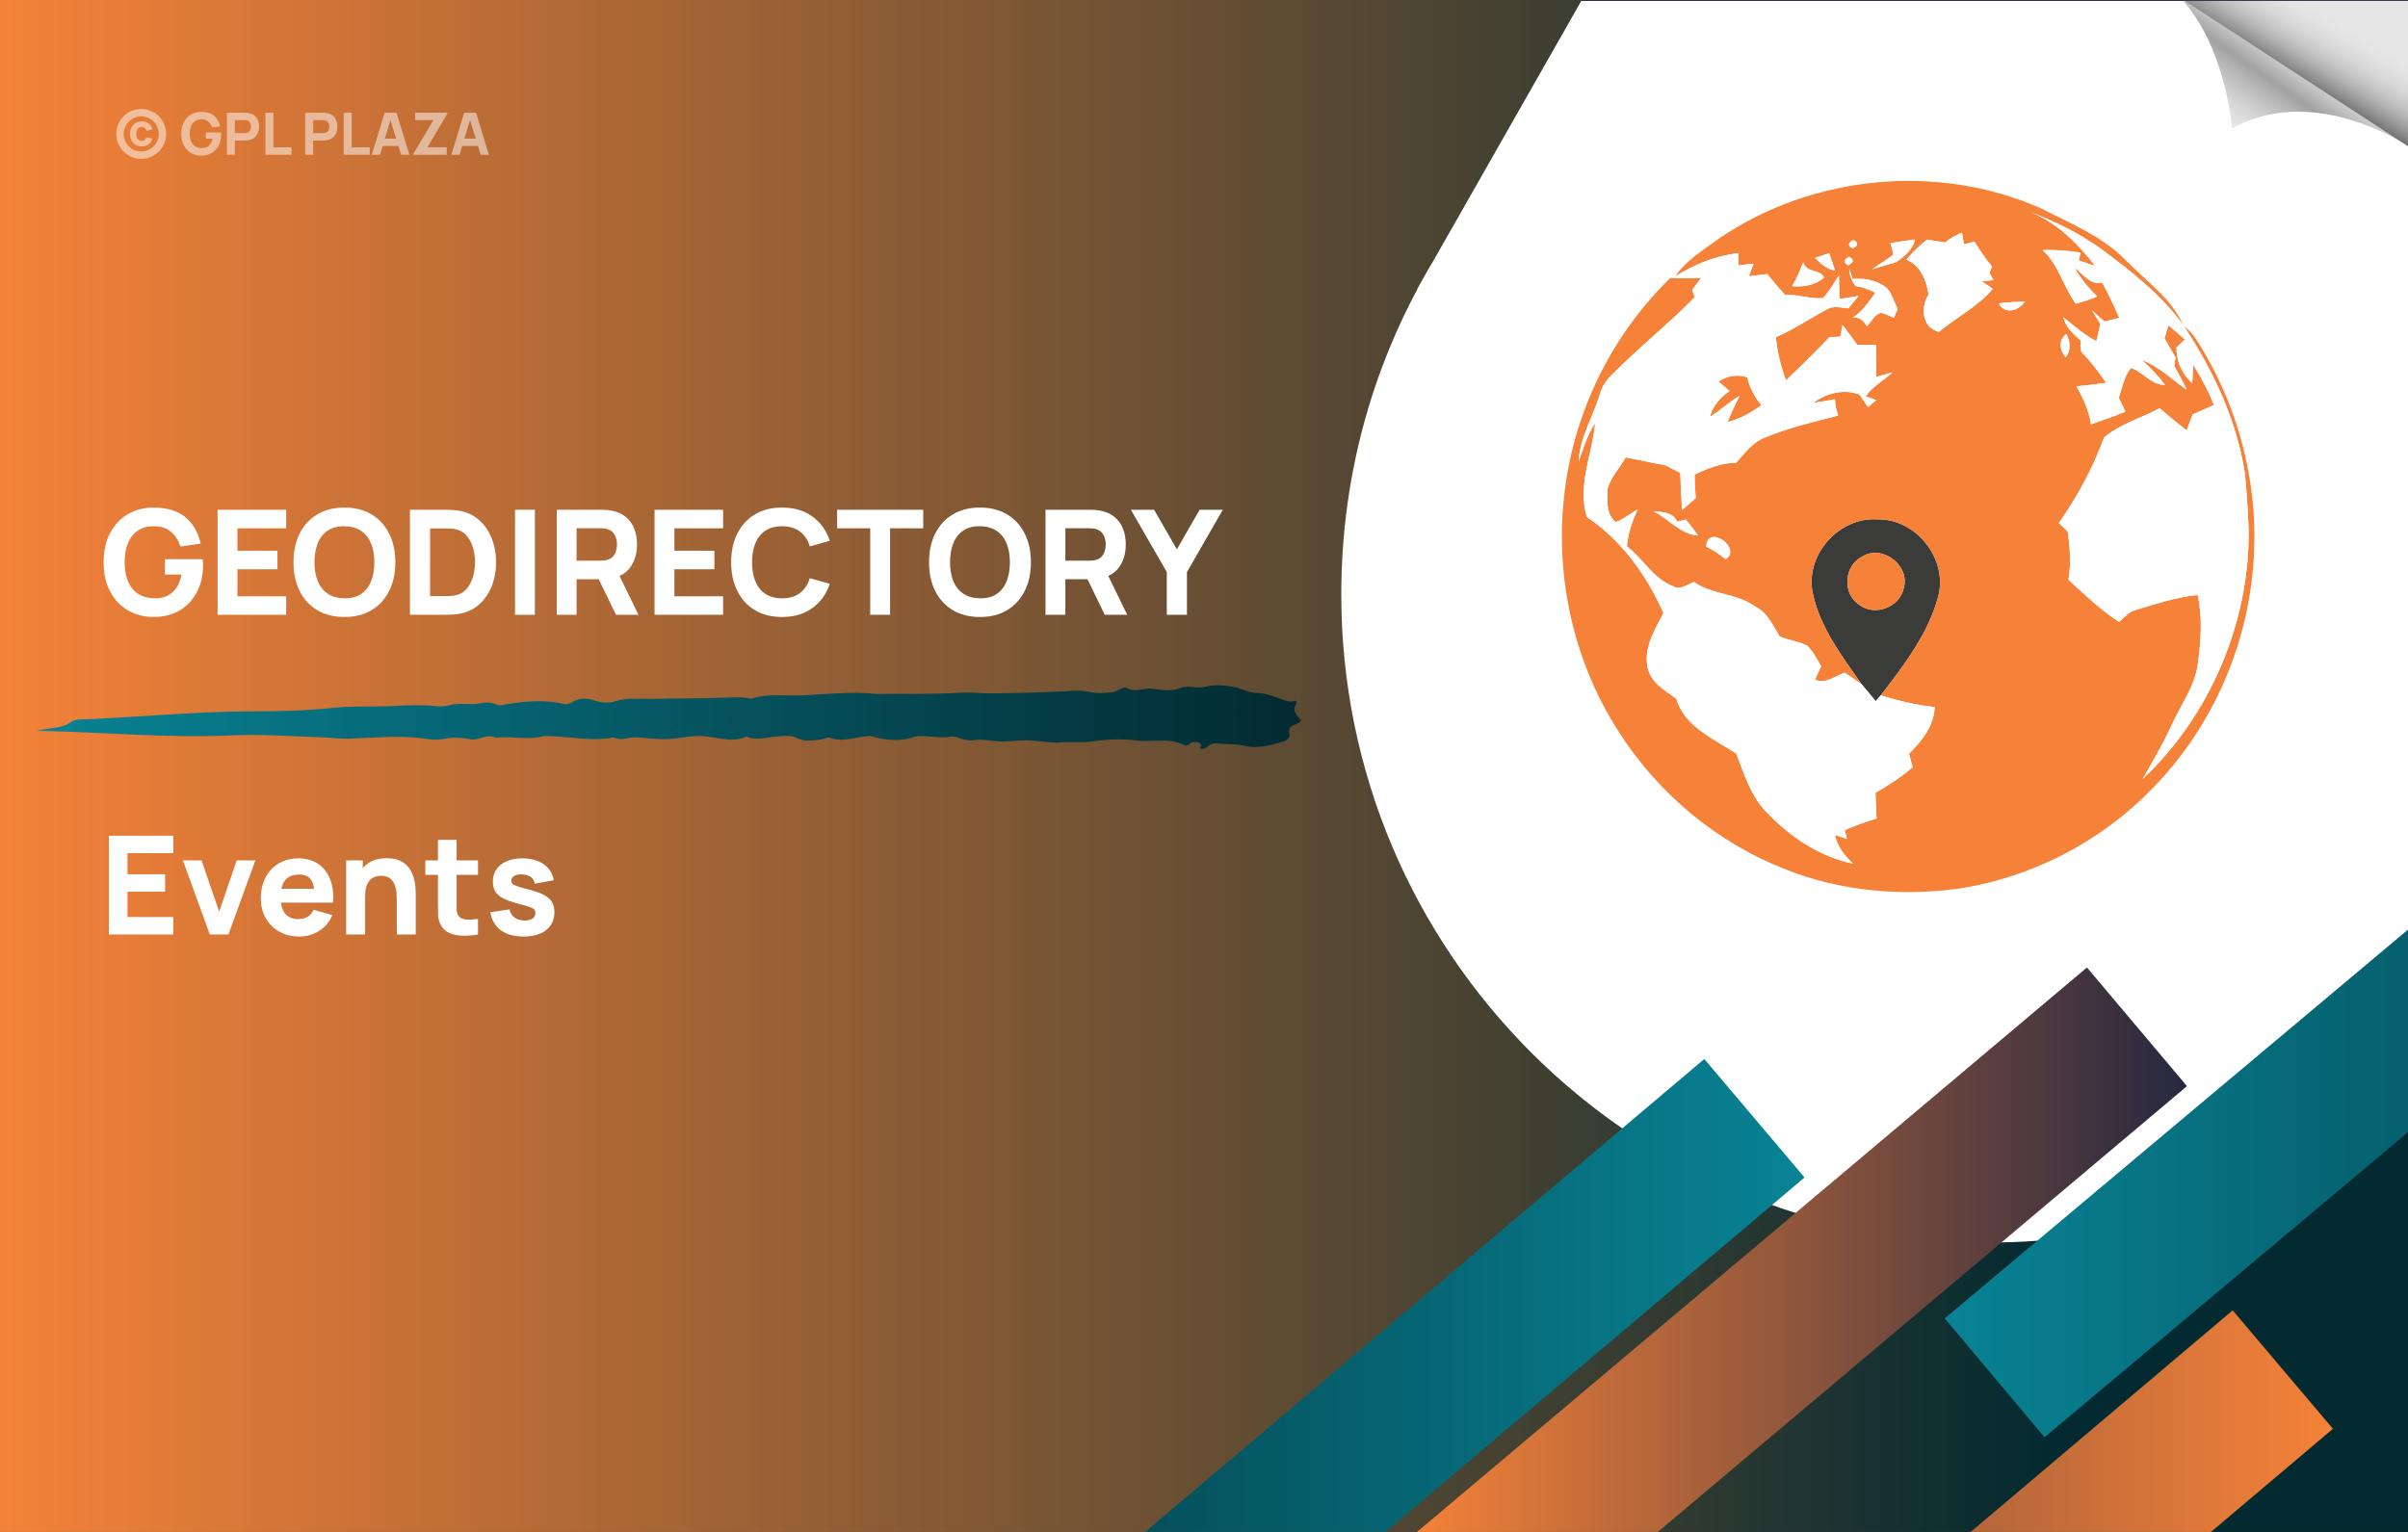
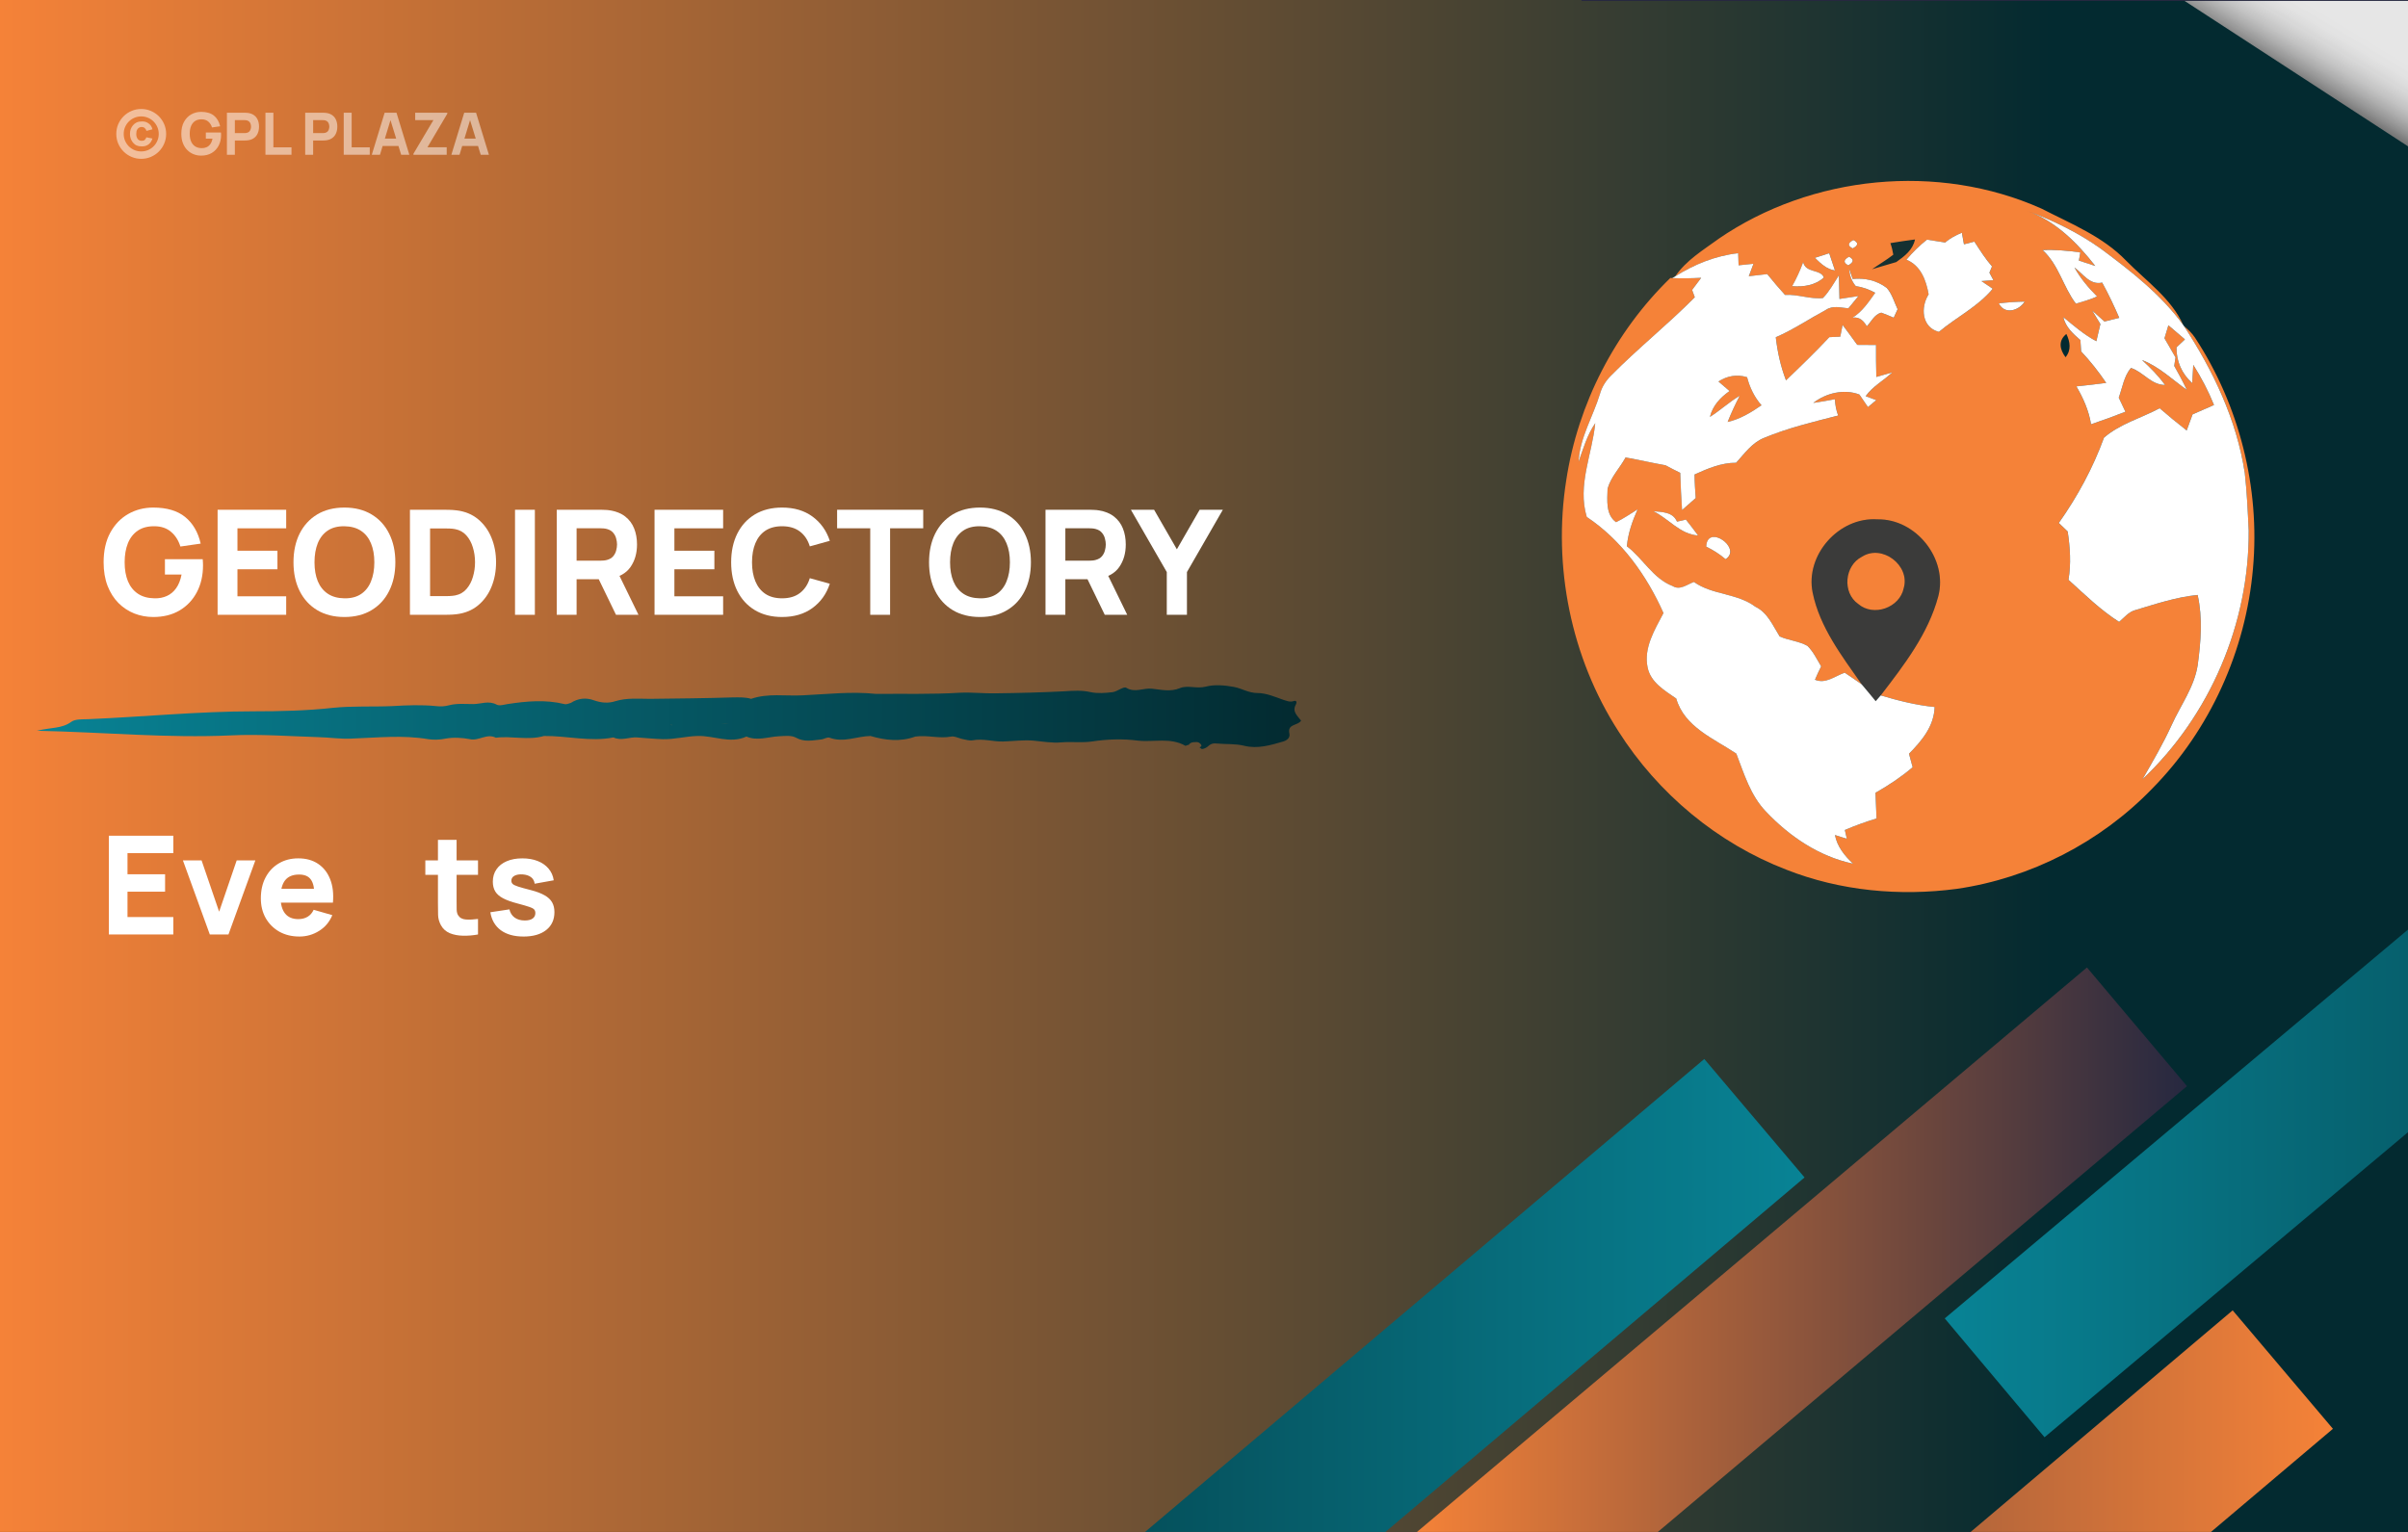
<svg xmlns="http://www.w3.org/2000/svg" xmlns:ns1="http://www.inkscape.org/namespaces/inkscape" xmlns:ns2="http://sodipodi.sourceforge.net/DTD/sodipodi-0.dtd" xmlns:xlink="http://www.w3.org/1999/xlink" width="1100" height="700" viewBox="0 0 291.042 185.208" version="1.1" id="svg5" ns1:version="1.2.2 (732a01da63, 2022-12-09)" ns2:docname="GeoDirectory Events.svg">
  <rect x="0" y="0" width="291.042" height="185.208" fill="#333333" stroke="none" />
  <ns2:namedview id="namedview7" pagecolor="#ffffff" bordercolor="#000000" borderopacity="0.25" ns1:showpageshadow="false" ns1:pageopacity="0.0" ns1:pagecheckerboard="false" ns1:deskcolor="#d1d1d1" ns1:document-units="mm" showgrid="false" showborder="false" borderlayer="false" shape-rendering="auto" showguides="true" ns1:zoom="0.70710678" ns1:cx="504.16714" ns1:cy="343.6539" ns1:window-width="1366" ns1:window-height="745" ns1:window-x="-8" ns1:window-y="-8" ns1:window-maximized="1" ns1:current-layer="svg5">
    <ns2:guide position="0,185.208" orientation="0,1100" id="guide1121" ns1:locked="false" />
    <ns2:guide position="291.042,185.208" orientation="700,0" id="guide1123" ns1:locked="false" />
    <ns2:guide position="291.042,0" orientation="0,-1100" id="guide1125" ns1:locked="false" />
    <ns2:guide position="0,0" orientation="-700,0" id="guide1127" ns1:locked="false" />
    <ns2:guide position="13.229,98.69" orientation="1,0" id="guide18429" ns1:locked="false" />
    <ns2:guide position="99.483,123.825" orientation="0,-1" id="guide18431" ns1:locked="false" />
    <ns2:guide position="108.215,85.196" orientation="0,-1" id="guide18433" ns1:locked="false" />
    <ns2:guide position="185.218,95.78" orientation="1,0" id="guide1030" ns1:locked="false" />
    <ns2:guide position="275.395,95.406" orientation="1,0" id="guide1032" ns1:locked="false" />
    <ns2:guide position="236.48,165.003" orientation="0,-1" id="guide1034" ns1:locked="false" />
    <ns2:guide position="236.106,75.574" orientation="0,-1" id="guide1036" ns1:locked="false" />
    <ns2:guide position="160.522,90.167" orientation="1,0" id="guide2068" ns1:locked="false" />
    <ns2:guide position="56.875,173.609" orientation="0,-1" id="guide2591" ns1:locked="false" />
  </ns2:namedview>
  <defs id="defs2">
    <linearGradient ns1:collect="always" id="linearGradient5473">
      <stop style="stop-color:#088395;stop-opacity:1;" offset="0" id="stop5469" />
      <stop style="stop-color:#032a30;stop-opacity:1;" offset="1" id="stop5471" />
    </linearGradient>
    <linearGradient ns1:collect="always" xlink:href="#linearGradient11298" id="linearGradient11300" x1="-291.042" y1="92.604" x2="0" y2="92.604" gradientUnits="userSpaceOnUse" gradientTransform="translate(-2.1169135e-4,7.5702188e-5)" />
    <linearGradient ns1:collect="always" id="linearGradient11298">
      <stop style="stop-color:#032a30;stop-opacity:1;" offset="0.148" id="stop11294" />
      <stop style="stop-color:#f58238;stop-opacity:1;" offset="1" id="stop11296" />
    </linearGradient>
    <linearGradient ns1:collect="always" xlink:href="#linearGradient5473" id="linearGradient19317" x1="4.456" y1="86.698" x2="157.248" y2="86.698" gradientUnits="userSpaceOnUse" />
    <linearGradient ns1:collect="always" id="linearGradient19315">
      <stop style="stop-color:#088395;stop-opacity:1;" offset="0" id="stop19311" />
      <stop style="stop-color:#032a30;stop-opacity:1;" offset="1" id="stop19313" />
    </linearGradient>
    <clipPath id="id2-4">
      <path d="M 456,0 H 824.035 V 427.953 H 456 Z m 0,0" clip-rule="nonzero" id="path5847" />
    </clipPath>
    <clipPath id="id3-5">
      <path d="m 949.332,177.867 0.121,-0.242 c 16.535,-31.004 25.898,-66.504 25.898,-104.07 0,-122.551 -99.453,-222.004 -222.004,-222.004 -80.605,0 -151.242,43.039 -190.145,107.355 -1.945,3.281 -3.77,6.441 -5.594,9.848 L 487.945,91.184 C 486,94.344 484.297,97.504 482.473,100.785 v 0.125 c -16.656,31.121 -26.016,66.621 -26.016,104.434 0,122.551 99.449,222 222,222 88.508,0 164.98,-51.914 200.602,-126.926 l 63.465,-110.637 c 2.309,-3.891 4.621,-7.902 6.809,-11.914 z m 0,0" clip-rule="nonzero" id="path5850" />
    </clipPath>
    <clipPath id="53be8e428d">
      <path d="M 746.305,0 H 823 v 49.43 h -76.695 z m 0,0" clip-rule="nonzero" id="path4908" />
    </clipPath>
    <clipPath id="4f9e59d5dd">
      <path d="m 822.973,49.199 c -4.203,-2.641 -19.277,-11.266 -36.633,-11.266 -7.367,0 -15.145,1.551 -22.68,5.773 0,0 -2.086,-27.777 -17.379,-44.441 l 76.691,49.934" clip-rule="nonzero" id="path4911" />
    </clipPath>
    <linearGradient x1="-1.061" gradientTransform="matrix(-19.449,27.746,27.775,19.428,788.58,19.81)" y1="0" x2="1.426" gradientUnits="userSpaceOnUse" y2="0" id="0997824991-3">
      <stop stop-opacity="1" stop-color="rgb(90.199%, 90.199%, 90.199%)" offset="0" id="stop4920-5" />
      <stop stop-opacity="1" stop-color="rgb(90.199%, 90.199%, 90.199%)" offset="0.25" id="stop4922-0" />
      <stop stop-opacity="1" stop-color="rgb(90.199%, 90.199%, 90.199%)" offset="0.375" id="stop4924-3" />
      <stop stop-opacity="1" stop-color="rgb(90.199%, 90.199%, 90.199%)" offset="0.406" id="stop4926-2" />
      <stop stop-opacity="1" stop-color="rgb(90.199%, 90.199%, 90.199%)" offset="0.422" id="stop4928-4" />
      <stop stop-opacity="1" stop-color="rgb(90.03%, 90.03%, 90.03%)" offset="0.43" id="stop4930-8" />
      <stop stop-opacity="1" stop-color="rgb(89.223%, 89.223%, 89.223%)" offset="0.434" id="stop4932-2" />
      <stop stop-opacity="1" stop-color="rgb(88.585%, 88.585%, 88.585%)" offset="0.438" id="stop4934-6" />
      <stop stop-opacity="1" stop-color="rgb(88.051%, 88.051%, 88.051%)" offset="0.441" id="stop4936-7" />
      <stop stop-opacity="1" stop-color="rgb(87.518%, 87.518%, 87.518%)" offset="0.445" id="stop4938-9" />
      <stop stop-opacity="1" stop-color="rgb(86.743%, 86.743%, 86.743%)" offset="0.449" id="stop4940-7" />
      <stop stop-opacity="1" stop-color="rgb(85.97%, 85.97%, 85.97%)" offset="0.453" id="stop4942-1" />
      <stop stop-opacity="1" stop-color="rgb(85.364%, 85.364%, 85.364%)" offset="0.457" id="stop4944-0" />
      <stop stop-opacity="1" stop-color="rgb(84.758%, 84.758%, 84.758%)" offset="0.461" id="stop4946-4" />
      <stop stop-opacity="1" stop-color="rgb(84.055%, 84.055%, 84.055%)" offset="0.465" id="stop4948-2" />
      <stop stop-opacity="1" stop-color="rgb(83.351%, 83.351%, 83.351%)" offset="0.469" id="stop4950-5" />
      <stop stop-opacity="1" stop-color="rgb(82.68%, 82.68%, 82.68%)" offset="0.473" id="stop4952-1" />
      <stop stop-opacity="1" stop-color="rgb(82.01%, 82.01%, 82.01%)" offset="0.477" id="stop4954-7" />
      <stop stop-opacity="1" stop-color="rgb(81.236%, 81.236%, 81.236%)" offset="0.48" id="stop4956-6" />
      <stop stop-opacity="1" stop-color="rgb(80.464%, 80.464%, 80.464%)" offset="0.484" id="stop4958-5" />
      <stop stop-opacity="1" stop-color="rgb(79.716%, 79.716%, 79.716%)" offset="0.488" id="stop4960-7" />
      <stop stop-opacity="1" stop-color="rgb(78.97%, 78.97%, 78.97%)" offset="0.492" id="stop4962-1" />
      <stop stop-opacity="1" stop-color="rgb(78.325%, 78.325%, 78.325%)" offset="0.496" id="stop4964-0" />
      <stop stop-opacity="1" stop-color="rgb(77.681%, 77.681%, 77.681%)" offset="0.5" id="stop4966-8" />
      <stop stop-opacity="1" stop-color="rgb(76.996%, 76.996%, 76.996%)" offset="0.504" id="stop4968-7" />
      <stop stop-opacity="1" stop-color="rgb(76.312%, 76.312%, 76.312%)" offset="0.508" id="stop4970-1" />
      <stop stop-opacity="1" stop-color="rgb(75.671%, 75.671%, 75.671%)" offset="0.512" id="stop4972-2" />
      <stop stop-opacity="1" stop-color="rgb(75.031%, 75.031%, 75.031%)" offset="0.516" id="stop4974-9" />
      <stop stop-opacity="1" stop-color="rgb(74.22%, 74.22%, 74.22%)" offset="0.52" id="stop4976-6" />
      <stop stop-opacity="1" stop-color="rgb(73.41%, 73.41%, 73.41%)" offset="0.523" id="stop4978-5" />
      <stop stop-opacity="1" stop-color="rgb(72.675%, 72.675%, 72.675%)" offset="0.527" id="stop4980-1" />
      <stop stop-opacity="1" stop-color="rgb(71.939%, 71.939%, 71.939%)" offset="0.531" id="stop4982-8" />
      <stop stop-opacity="1" stop-color="rgb(71.173%, 71.173%, 71.173%)" offset="0.535" id="stop4984-3" />
      <stop stop-opacity="1" stop-color="rgb(70.407%, 70.407%, 70.407%)" offset="0.539" id="stop4986-6" />
      <stop stop-opacity="1" stop-color="rgb(69.768%, 69.768%, 69.768%)" offset="0.543" id="stop4988-2" />
      <stop stop-opacity="1" stop-color="rgb(69.128%, 69.128%, 69.128%)" offset="0.547" id="stop4990-2" />
      <stop stop-opacity="1" stop-color="rgb(68.448%, 68.448%, 68.448%)" offset="0.551" id="stop4992-2" />
      <stop stop-opacity="1" stop-color="rgb(67.767%, 67.767%, 67.767%)" offset="0.555" id="stop4994-9" />
      <stop stop-opacity="1" stop-color="rgb(66.936%, 66.936%, 66.936%)" offset="0.559" id="stop4996-0" />
      <stop stop-opacity="1" stop-color="rgb(66.106%, 66.106%, 66.106%)" offset="0.562" id="stop4998-6" />
      <stop stop-opacity="1" stop-color="rgb(65.305%, 65.305%, 65.305%)" offset="0.566" id="stop5000-3" />
      <stop stop-opacity="1" stop-color="rgb(64.503%, 64.503%, 64.503%)" offset="0.57" id="stop5002-8" />
      <stop stop-opacity="1" stop-color="rgb(64.137%, 64.137%, 64.137%)" offset="0.574" id="stop5004-0" />
      <stop stop-opacity="1" stop-color="rgb(63.773%, 63.773%, 63.773%)" offset="0.578" id="stop5006-6" />
      <stop stop-opacity="1" stop-color="rgb(64.085%, 64.085%, 64.085%)" offset="0.582" id="stop5008-2" />
      <stop stop-opacity="1" stop-color="rgb(64.398%, 64.398%, 64.398%)" offset="0.586" id="stop5010-1" />
      <stop stop-opacity="1" stop-color="rgb(65.06%, 65.06%, 65.06%)" offset="0.59" id="stop5012-9" />
      <stop stop-opacity="1" stop-color="rgb(65.724%, 65.724%, 65.724%)" offset="0.594" id="stop5014-0" />
      <stop stop-opacity="1" stop-color="rgb(66.345%, 66.345%, 66.345%)" offset="0.598" id="stop5016-3" />
      <stop stop-opacity="1" stop-color="rgb(66.966%, 66.966%, 66.966%)" offset="0.602" id="stop5018-9" />
      <stop stop-opacity="1" stop-color="rgb(67.474%, 67.474%, 67.474%)" offset="0.605" id="stop5020-0" />
      <stop stop-opacity="1" stop-color="rgb(67.982%, 67.982%, 67.982%)" offset="0.609" id="stop5022-1" />
      <stop stop-opacity="1" stop-color="rgb(68.542%, 68.542%, 68.542%)" offset="0.613" id="stop5024-9" />
      <stop stop-opacity="1" stop-color="rgb(69.102%, 69.102%, 69.102%)" offset="0.617" id="stop5026-4" />
      <stop stop-opacity="1" stop-color="rgb(69.763%, 69.763%, 69.763%)" offset="0.621" id="stop5028-3" />
      <stop stop-opacity="1" stop-color="rgb(70.425%, 70.425%, 70.425%)" offset="0.625" id="stop5030-2" />
      <stop stop-opacity="1" stop-color="rgb(70.813%, 70.813%, 70.813%)" offset="0.629" id="stop5032-0" />
      <stop stop-opacity="1" stop-color="rgb(71.202%, 71.202%, 71.202%)" offset="0.633" id="stop5034-1" />
      <stop stop-opacity="1" stop-color="rgb(71.767%, 71.767%, 71.767%)" offset="0.637" id="stop5036-4" />
      <stop stop-opacity="1" stop-color="rgb(72.333%, 72.333%, 72.333%)" offset="0.641" id="stop5038-7" />
      <stop stop-opacity="1" stop-color="rgb(72.943%, 72.943%, 72.943%)" offset="0.645" id="stop5040-8" />
      <stop stop-opacity="1" stop-color="rgb(73.553%, 73.553%, 73.553%)" offset="0.648" id="stop5042-5" />
      <stop stop-opacity="1" stop-color="rgb(73.941%, 73.941%, 73.941%)" offset="0.652" id="stop5044-0" />
      <stop stop-opacity="1" stop-color="rgb(74.329%, 74.329%, 74.329%)" offset="0.656" id="stop5046-7" />
      <stop stop-opacity="1" stop-color="rgb(74.818%, 74.818%, 74.818%)" offset="0.66" id="stop5048-9" />
      <stop stop-opacity="1" stop-color="rgb(75.308%, 75.308%, 75.308%)" offset="0.664" id="stop5050-6" />
      <stop stop-opacity="1" stop-color="rgb(75.793%, 75.793%, 75.793%)" offset="0.668" id="stop5052-6" />
      <stop stop-opacity="1" stop-color="rgb(76.279%, 76.279%, 76.279%)" offset="0.672" id="stop5054-6" />
      <stop stop-opacity="1" stop-color="rgb(76.846%, 76.846%, 76.846%)" offset="0.676" id="stop5056-7" />
      <stop stop-opacity="1" stop-color="rgb(77.415%, 77.415%, 77.415%)" offset="0.68" id="stop5058-2" />
      <stop stop-opacity="1" stop-color="rgb(77.794%, 77.794%, 77.794%)" offset="0.684" id="stop5060-9" />
      <stop stop-opacity="1" stop-color="rgb(78.174%, 78.174%, 78.174%)" offset="0.688" id="stop5062-3" />
      <stop stop-opacity="1" stop-color="rgb(78.589%, 78.589%, 78.589%)" offset="0.691" id="stop5064-9" />
      <stop stop-opacity="1" stop-color="rgb(79.005%, 79.005%, 79.005%)" offset="0.695" id="stop5066-4" />
      <stop stop-opacity="1" stop-color="rgb(79.593%, 79.593%, 79.593%)" offset="0.699" id="stop5068-4" />
      <stop stop-opacity="1" stop-color="rgb(80.182%, 80.182%, 80.182%)" offset="0.703" id="stop5070-4" />
      <stop stop-opacity="1" stop-color="rgb(80.569%, 80.569%, 80.569%)" offset="0.707" id="stop5072-5" />
      <stop stop-opacity="1" stop-color="rgb(80.957%, 80.957%, 80.957%)" offset="0.711" id="stop5074-6" />
      <stop stop-opacity="1" stop-color="rgb(81.345%, 81.345%, 81.345%)" offset="0.715" id="stop5076-8" />
      <stop stop-opacity="1" stop-color="rgb(81.732%, 81.732%, 81.732%)" offset="0.719" id="stop5078-4" />
      <stop stop-opacity="1" stop-color="rgb(82.12%, 82.12%, 82.12%)" offset="0.723" id="stop5080-1" />
      <stop stop-opacity="1" stop-color="rgb(82.509%, 82.509%, 82.509%)" offset="0.727" id="stop5082-1" />
      <stop stop-opacity="1" stop-color="rgb(83.096%, 83.096%, 83.096%)" offset="0.73" id="stop5084-3" />
      <stop stop-opacity="1" stop-color="rgb(83.684%, 83.684%, 83.684%)" offset="0.734" id="stop5086-5" />
      <stop stop-opacity="1" stop-color="rgb(83.99%, 83.99%, 83.99%)" offset="0.738" id="stop5088-7" />
      <stop stop-opacity="1" stop-color="rgb(84.299%, 84.299%, 84.299%)" offset="0.742" id="stop5090-9" />
      <stop stop-opacity="1" stop-color="rgb(84.566%, 84.566%, 84.566%)" offset="0.746" id="stop5092-2" />
      <stop stop-opacity="1" stop-color="rgb(84.834%, 84.834%, 84.834%)" offset="0.75" id="stop5094-3" />
      <stop stop-opacity="1" stop-color="rgb(85.222%, 85.222%, 85.222%)" offset="0.754" id="stop5096-1" />
      <stop stop-opacity="1" stop-color="rgb(85.611%, 85.611%, 85.611%)" offset="0.758" id="stop5098-0" />
      <stop stop-opacity="1" stop-color="rgb(85.999%, 85.999%, 85.999%)" offset="0.762" id="stop5100-8" />
      <stop stop-opacity="1" stop-color="rgb(86.386%, 86.386%, 86.386%)" offset="0.766" id="stop5102-0" />
      <stop stop-opacity="1" stop-color="rgb(86.824%, 86.824%, 86.824%)" offset="0.77" id="stop5104-8" />
      <stop stop-opacity="1" stop-color="rgb(87.262%, 87.262%, 87.262%)" offset="0.773" id="stop5106-5" />
      <stop stop-opacity="1" stop-color="rgb(87.531%, 87.531%, 87.531%)" offset="0.777" id="stop5108-7" />
      <stop stop-opacity="1" stop-color="rgb(87.799%, 87.799%, 87.799%)" offset="0.781" id="stop5110-9" />
      <stop stop-opacity="1" stop-color="rgb(87.999%, 87.999%, 87.999%)" offset="0.785" id="stop5112-8" />
      <stop stop-opacity="1" stop-color="rgb(88.199%, 88.199%, 88.199%)" offset="0.789" id="stop5114-5" />
      <stop stop-opacity="1" stop-color="rgb(88.287%, 88.287%, 88.287%)" offset="0.797" id="stop5116-6" />
      <stop stop-opacity="1" stop-color="rgb(88.889%, 88.889%, 88.889%)" offset="0.801" id="stop5118-3" />
      <stop stop-opacity="1" stop-color="rgb(89.4%, 89.4%, 89.4%)" offset="0.805" id="stop5120-7" />
      <stop stop-opacity="1" stop-color="rgb(89.6%, 89.6%, 89.6%)" offset="0.809" id="stop5122-5" />
      <stop stop-opacity="1" stop-color="rgb(89.799%, 89.799%, 89.799%)" offset="0.812" id="stop5124-0" />
      <stop stop-opacity="1" stop-color="rgb(89.999%, 89.999%, 89.999%)" offset="0.816" id="stop5126-2" />
      <stop stop-opacity="1" stop-color="rgb(90.199%, 90.199%, 90.199%)" offset="0.82" id="stop5128-6" />
      <stop stop-opacity="1" stop-color="rgb(90.199%, 90.199%, 90.199%)" offset="0.828" id="stop5130-1" />
      <stop stop-opacity="1" stop-color="rgb(90.199%, 90.199%, 90.199%)" offset="0.844" id="stop5132-7" />
      <stop stop-opacity="1" stop-color="rgb(90.199%, 90.199%, 90.199%)" offset="0.875" id="stop5134-0" />
      <stop stop-opacity="1" stop-color="rgb(90.199%, 90.199%, 90.199%)" offset="1" id="stop5136-4" />
    </linearGradient>
    <clipPath id="6fc55dd416">
      <path d="m 746.305,0 h 77.73 v 50 h -77.73 z m 0,0" clip-rule="nonzero" id="path5142" />
    </clipPath>
    <clipPath id="845dad7f98">
      <path d="M 824.137,49.957 746.281,-0.734 h 77.855 v 50.691" clip-rule="nonzero" id="path5145" />
    </clipPath>
    <linearGradient x1="0.016" gradientTransform="matrix(-22.403,37.245,37.285,22.379,806.747,-11.204)" y1="0" x2="1.922" gradientUnits="userSpaceOnUse" y2="0" id="aa2b935872">
      <stop stop-opacity="1" stop-color="rgb(90.199%, 90.199%, 90.199%)" offset="0" id="stop5154" />
      <stop stop-opacity="1" stop-color="rgb(90.199%, 90.199%, 90.199%)" offset="0.125" id="stop5156" />
      <stop stop-opacity="1" stop-color="rgb(90.199%, 90.199%, 90.199%)" offset="0.188" id="stop5158" />
      <stop stop-opacity="1" stop-color="rgb(90.199%, 90.199%, 90.199%)" offset="0.219" id="stop5160" />
      <stop stop-opacity="1" stop-color="rgb(90.199%, 90.199%, 90.199%)" offset="0.227" id="stop5162" />
      <stop stop-opacity="1" stop-color="rgb(89.999%, 89.999%, 89.999%)" offset="0.23" id="stop5164" />
      <stop stop-opacity="1" stop-color="rgb(89.799%, 89.799%, 89.799%)" offset="0.234" id="stop5166" />
      <stop stop-opacity="1" stop-color="rgb(89.639%, 89.639%, 89.639%)" offset="0.25" id="stop5168" />
      <stop stop-opacity="1" stop-color="rgb(89.24%, 89.24%, 89.24%)" offset="0.254" id="stop5170" />
      <stop stop-opacity="1" stop-color="rgb(89%, 89%, 89%)" offset="0.258" id="stop5172" />
      <stop stop-opacity="1" stop-color="rgb(89%, 89%, 89%)" offset="0.266" id="stop5174" />
      <stop stop-opacity="1" stop-color="rgb(88.834%, 88.834%, 88.834%)" offset="0.273" id="stop5176" />
      <stop stop-opacity="1" stop-color="rgb(88.474%, 88.474%, 88.474%)" offset="0.281" id="stop5178" />
      <stop stop-opacity="1" stop-color="rgb(87.961%, 87.961%, 87.961%)" offset="0.285" id="stop5180" />
      <stop stop-opacity="1" stop-color="rgb(87.64%, 87.64%, 87.64%)" offset="0.289" id="stop5182" />
      <stop stop-opacity="1" stop-color="rgb(87.369%, 87.369%, 87.369%)" offset="0.293" id="stop5184" />
      <stop stop-opacity="1" stop-color="rgb(87.099%, 87.099%, 87.099%)" offset="0.297" id="stop5186" />
      <stop stop-opacity="1" stop-color="rgb(86.818%, 86.818%, 86.818%)" offset="0.301" id="stop5188" />
      <stop stop-opacity="1" stop-color="rgb(86.537%, 86.537%, 86.537%)" offset="0.305" id="stop5190" />
      <stop stop-opacity="1" stop-color="rgb(86.099%, 86.099%, 86.099%)" offset="0.309" id="stop5192" />
      <stop stop-opacity="1" stop-color="rgb(85.663%, 85.663%, 85.663%)" offset="0.312" id="stop5194" />
      <stop stop-opacity="1" stop-color="rgb(85.275%, 85.275%, 85.275%)" offset="0.316" id="stop5196" />
      <stop stop-opacity="1" stop-color="rgb(84.888%, 84.888%, 84.888%)" offset="0.32" id="stop5198" />
      <stop stop-opacity="1" stop-color="rgb(84.793%, 84.793%, 84.793%)" offset="0.328" id="stop5200" />
      <stop stop-opacity="1" stop-color="rgb(84.138%, 84.138%, 84.138%)" offset="0.332" id="stop5202" />
      <stop stop-opacity="1" stop-color="rgb(83.578%, 83.578%, 83.578%)" offset="0.336" id="stop5204" />
      <stop stop-opacity="1" stop-color="rgb(83.087%, 83.087%, 83.087%)" offset="0.34" id="stop5206" />
      <stop stop-opacity="1" stop-color="rgb(82.597%, 82.597%, 82.597%)" offset="0.344" id="stop5208" />
      <stop stop-opacity="1" stop-color="rgb(82.088%, 82.088%, 82.088%)" offset="0.348" id="stop5210" />
      <stop stop-opacity="1" stop-color="rgb(81.58%, 81.58%, 81.58%)" offset="0.352" id="stop5212" />
      <stop stop-opacity="1" stop-color="rgb(81.097%, 81.097%, 81.097%)" offset="0.355" id="stop5214" />
      <stop stop-opacity="1" stop-color="rgb(80.615%, 80.615%, 80.615%)" offset="0.359" id="stop5216" />
      <stop stop-opacity="1" stop-color="rgb(79.948%, 79.948%, 79.948%)" offset="0.363" id="stop5218" />
      <stop stop-opacity="1" stop-color="rgb(79.282%, 79.282%, 79.282%)" offset="0.367" id="stop5220" />
      <stop stop-opacity="1" stop-color="rgb(78.773%, 78.773%, 78.773%)" offset="0.371" id="stop5222" />
      <stop stop-opacity="1" stop-color="rgb(78.265%, 78.265%, 78.265%)" offset="0.375" id="stop5224" />
      <stop stop-opacity="1" stop-color="rgb(77.728%, 77.728%, 77.728%)" offset="0.379" id="stop5226" />
      <stop stop-opacity="1" stop-color="rgb(77.191%, 77.191%, 77.191%)" offset="0.383" id="stop5228" />
      <stop stop-opacity="1" stop-color="rgb(76.534%, 76.534%, 76.534%)" offset="0.387" id="stop5230" />
      <stop stop-opacity="1" stop-color="rgb(75.877%, 75.877%, 75.877%)" offset="0.391" id="stop5232" />
      <stop stop-opacity="1" stop-color="rgb(75.108%, 75.108%, 75.108%)" offset="0.395" id="stop5234" />
      <stop stop-opacity="1" stop-color="rgb(74.341%, 74.341%, 74.341%)" offset="0.398" id="stop5236" />
      <stop stop-opacity="1" stop-color="rgb(73.688%, 73.688%, 73.688%)" offset="0.402" id="stop5238" />
      <stop stop-opacity="1" stop-color="rgb(73.035%, 73.035%, 73.035%)" offset="0.406" id="stop5240" />
      <stop stop-opacity="1" stop-color="rgb(72.11%, 72.11%, 72.11%)" offset="0.41" id="stop5242" />
      <stop stop-opacity="1" stop-color="rgb(71.185%, 71.185%, 71.185%)" offset="0.414" id="stop5244" />
      <stop stop-opacity="1" stop-color="rgb(70.41%, 70.41%, 70.41%)" offset="0.418" id="stop5246" />
      <stop stop-opacity="1" stop-color="rgb(69.635%, 69.635%, 69.635%)" offset="0.422" id="stop5248" />
      <stop stop-opacity="1" stop-color="rgb(68.839%, 68.839%, 68.839%)" offset="0.426" id="stop5250" />
      <stop stop-opacity="1" stop-color="rgb(68.044%, 68.044%, 68.044%)" offset="0.43" id="stop5252" />
      <stop stop-opacity="1" stop-color="rgb(67.039%, 67.039%, 67.039%)" offset="0.434" id="stop5254" />
      <stop stop-opacity="1" stop-color="rgb(66.037%, 66.037%, 66.037%)" offset="0.438" id="stop5256" />
      <stop stop-opacity="1" stop-color="rgb(65.208%, 65.208%, 65.208%)" offset="0.441" id="stop5258" />
      <stop stop-opacity="1" stop-color="rgb(64.381%, 64.381%, 64.381%)" offset="0.445" id="stop5260" />
      <stop stop-opacity="1" stop-color="rgb(63.309%, 63.309%, 63.309%)" offset="0.449" id="stop5262" />
      <stop stop-opacity="1" stop-color="rgb(62.238%, 62.238%, 62.238%)" offset="0.453" id="stop5264" />
      <stop stop-opacity="1" stop-color="rgb(61.435%, 61.435%, 61.435%)" offset="0.457" id="stop5266" />
      <stop stop-opacity="1" stop-color="rgb(60.632%, 60.632%, 60.632%)" offset="0.461" id="stop5268" />
      <stop stop-opacity="1" stop-color="rgb(59.474%, 59.474%, 59.474%)" offset="0.465" id="stop5270" />
      <stop stop-opacity="1" stop-color="rgb(58.316%, 58.316%, 58.316%)" offset="0.469" id="stop5272" />
      <stop stop-opacity="1" stop-color="rgb(57.303%, 57.303%, 57.303%)" offset="0.473" id="stop5274" />
      <stop stop-opacity="1" stop-color="rgb(56.29%, 56.29%, 56.29%)" offset="0.477" id="stop5276" />
      <stop stop-opacity="1" stop-color="rgb(55.275%, 55.275%, 55.275%)" offset="0.48" id="stop5278" />
      <stop stop-opacity="1" stop-color="rgb(54.26%, 54.26%, 54.26%)" offset="0.484" id="stop5280" />
      <stop stop-opacity="1" stop-color="rgb(52.948%, 52.948%, 52.948%)" offset="0.488" id="stop5282" />
      <stop stop-opacity="1" stop-color="rgb(51.636%, 51.636%, 51.636%)" offset="0.492" id="stop5284" />
      <stop stop-opacity="1" stop-color="rgb(50.488%, 50.488%, 50.488%)" offset="0.496" id="stop5286" />
      <stop stop-opacity="1" stop-color="rgb(49.341%, 49.341%, 49.341%)" offset="0.5" id="stop5288" />
      <stop stop-opacity="1" stop-color="rgb(48.212%, 48.212%, 48.212%)" offset="0.504" id="stop5290" />
      <stop stop-opacity="1" stop-color="rgb(47.084%, 47.084%, 47.084%)" offset="0.508" id="stop5292" />
      <stop stop-opacity="1" stop-color="rgb(46.291%, 46.291%, 46.291%)" offset="0.512" id="stop5294" />
      <stop stop-opacity="1" stop-color="rgb(45.499%, 45.499%, 45.499%)" offset="0.516" id="stop5296" />
      <stop stop-opacity="1" stop-color="rgb(45.299%, 45.299%, 45.299%)" offset="0.52" id="stop5298" />
      <stop stop-opacity="1" stop-color="rgb(45.099%, 45.099%, 45.099%)" offset="0.523" id="stop5300" />
      <stop stop-opacity="1" stop-color="rgb(45.099%, 45.099%, 45.099%)" offset="0.531" id="stop5302" />
      <stop stop-opacity="1" stop-color="rgb(45.099%, 45.099%, 45.099%)" offset="0.562" id="stop5304" />
      <stop stop-opacity="1" stop-color="rgb(45.099%, 45.099%, 45.099%)" offset="0.625" id="stop5306" />
      <stop stop-opacity="1" stop-color="rgb(45.099%, 45.099%, 45.099%)" offset="0.75" id="stop5308" />
      <stop stop-opacity="1" stop-color="rgb(45.099%, 45.099%, 45.099%)" offset="1" id="stop5310" />
    </linearGradient>
    <clipPath id="149ed0981c">
      <path d="M 227,361 H 629 V 524 H 227 Z m 0,0" clip-rule="nonzero" id="path4890" />
    </clipPath>
    <clipPath id="dc9aaae8d6">
      <path d="M 594.172,361.672 628.5,402.246 262.168,712.156 227.84,671.578 Z m 0,0" clip-rule="nonzero" id="path4893" />
    </clipPath>
    <linearGradient ns1:collect="always" xlink:href="#linearGradient36735" id="linearGradient36737" x1="227.871" y1="536.914" x2="628.473" y2="536.914" gradientUnits="userSpaceOnUse" />
    <linearGradient ns1:collect="always" id="linearGradient36735">
      <stop style="stop-color:#032a30;stop-opacity:1;" offset="0" id="stop36731" />
      <stop style="stop-color:#088395;stop-opacity:1;" offset="1" id="stop36733" />
    </linearGradient>
    <clipPath id="5084553f30">
      <path d="M 665,154 H 824.035 V 504 H 665 Z m 0,0" clip-rule="nonzero" id="path5313" />
    </clipPath>
    <clipPath id="fd9aeedfc3">
      <path d="M 1032.762,154.543 1066.934,195.25 699.422,503.762 665.25,463.055 Z m 0,0" clip-rule="nonzero" id="path5316" />
    </clipPath>
    <linearGradient ns1:collect="always" xlink:href="#linearGradient19315" id="linearGradient33817" x1="665.277" y1="329.152" x2="1066.906" y2="329.152" gradientUnits="userSpaceOnUse" />
    <clipPath id="a0580c8f2d">
      <path d="m 412,447 h 402 v 77 H 412 Z m 0,0" clip-rule="nonzero" id="path5319" />
    </clipPath>
    <clipPath id="640445fb3d">
      <path d="M 779.254,447.758 813.582,488.332 447.25,798.242 412.922,757.664 Z m 0,0" clip-rule="nonzero" id="path5322" />
    </clipPath>
    <linearGradient ns1:collect="always" xlink:href="#linearGradient39975" id="linearGradient39977" x1="412.949" y1="623" x2="813.555" y2="623" gradientUnits="userSpaceOnUse" />
    <linearGradient ns1:collect="always" id="linearGradient39975">
      <stop style="stop-color:#262840;stop-opacity:1;" offset="0" id="stop39971" />
      <stop style="stop-color:#f58238;stop-opacity:1;" offset="1" id="stop39973" />
    </linearGradient>
    <clipPath id="96103761ee">
      <path d="M 495,330 H 761 V 524 H 495 Z m 0,0" clip-rule="nonzero" id="path4899" />
    </clipPath>
    <clipPath id="1bc36aeea1">
      <path d="m 726.609,330.336 34.25,40.641 -230.684,194.406 -34.25,-40.641 z m 0,0" clip-rule="nonzero" id="path4902" />
    </clipPath>
    <linearGradient ns1:collect="always" xlink:href="#linearGradient39967" id="linearGradient39969" x1="495.941" y1="447.859" x2="760.84" y2="447.859" gradientUnits="userSpaceOnUse" />
    <linearGradient ns1:collect="always" id="linearGradient39967">
      <stop style="stop-color:#f58238;stop-opacity:1;" offset="0" id="stop39963" />
      <stop style="stop-color:#262840;stop-opacity:1;" offset="1" id="stop39965" />
    </linearGradient>
    <linearGradient id="a" x1="250" x2="250" y1="428.61" y2="77.12" gradientUnits="userSpaceOnUse">
      <stop offset="0" stop-color="#570732" id="stop12223" />
      <stop offset=".02" stop-color="#5d0936" id="stop12225" />
      <stop offset=".16" stop-color="#771549" id="stop12227" />
      <stop offset=".3" stop-color="#8b1d58" id="stop12229" />
      <stop offset=".47" stop-color="#992362" id="stop12231" />
      <stop offset=".67" stop-color="#a12768" id="stop12233" />
      <stop offset="1" stop-color="#a4286a" id="stop12235" />
    </linearGradient>
    <linearGradient id="b" x1="266.57" x2="266.57" y1="-6.97" y2="378.46" gradientUnits="userSpaceOnUse">
      <stop offset="0" stop-color="#77b227" id="stop5971" />
      <stop offset=".47" stop-color="#75b027" id="stop5973" />
      <stop offset=".64" stop-color="#6eab27" id="stop5975" />
      <stop offset=".75" stop-color="#63a027" id="stop5977" />
      <stop offset=".85" stop-color="#529228" id="stop5979" />
      <stop offset=".93" stop-color="#3c8028" id="stop5981" />
      <stop offset="1" stop-color="#246b29" id="stop5983" />
    </linearGradient>
  </defs>
  <rect style="display:inline;fill:url(#linearGradient11300);fill-opacity:1;stroke:none;stroke-width:0.265;stroke-dasharray:none" id="rect1403" width="291.042" height="185.208" x="-291.042" y="7.5809286e-05" transform="scale(-1,1)" ns1:label="BACKGROUND" ns2:insensitive="true" />
  <g id="g4144" ns1:label="MAIN DESIGN" style="display:inline" transform="translate(0.007,5.7190271e-4)" ns2:insensitive="true">
    <g id="g5152" ns1:label="COPYRIGHT" transform="translate(-2.646,-2.646)">
      <g aria-label="© GPL PLAZA" id="text2429" style="font-size:7.056px;font-family:Manrope;-inkscape-font-specification:Manrope;opacity:0.5;fill:#ffffff;stroke-width:0.193" ns1:label="© STACK TWINE">
        <path d="m 19.707,21.848 q -0.624,0 -1.171,-0.236 -0.547,-0.233 -0.96,-0.646 -0.413,-0.413 -0.649,-0.96 -0.233,-0.547 -0.233,-1.171 0,-0.624 0.233,-1.171 0.236,-0.547 0.649,-0.96 0.413,-0.413 0.96,-0.646 0.547,-0.236 1.171,-0.236 0.624,0 1.171,0.236 0.547,0.233 0.96,0.646 0.413,0.413 0.646,0.96 0.236,0.547 0.236,1.171 0,0.624 -0.236,1.171 -0.233,0.547 -0.646,0.96 -0.413,0.413 -0.96,0.646 -0.547,0.236 -1.171,0.236 z m 0.064,-1.503 q -0.363,0 -0.617,-0.113 -0.254,-0.113 -0.455,-0.36 -0.183,-0.233 -0.268,-0.49 -0.085,-0.258 -0.085,-0.547 0,-0.303 0.088,-0.561 0.092,-0.258 0.265,-0.469 0.198,-0.24 0.459,-0.36 0.265,-0.12 0.649,-0.12 0.201,0 0.367,0.039 0.166,0.039 0.346,0.152 0.201,0.12 0.342,0.31 0.145,0.191 0.201,0.452 l -0.72,0.191 q -0.025,-0.095 -0.078,-0.18 -0.049,-0.085 -0.134,-0.159 -0.078,-0.071 -0.173,-0.102 -0.092,-0.032 -0.194,-0.032 -0.159,0 -0.282,0.064 -0.12,0.064 -0.212,0.176 -0.095,0.12 -0.131,0.279 -0.032,0.155 -0.032,0.321 0,0.162 0.035,0.314 0.039,0.152 0.127,0.279 0.085,0.116 0.208,0.18 0.127,0.06 0.3,0.06 0.247,0 0.367,-0.12 0.074,-0.074 0.113,-0.145 0.039,-0.071 0.071,-0.159 l 0.734,0.148 q -0.056,0.205 -0.173,0.388 -0.116,0.183 -0.293,0.318 -0.159,0.12 -0.353,0.183 -0.191,0.064 -0.473,0.064 z m -0.064,0.607 q 0.441,0 0.822,-0.162 0.385,-0.166 0.674,-0.455 0.293,-0.293 0.455,-0.677 0.166,-0.385 0.166,-0.822 0,-0.441 -0.166,-0.822 -0.162,-0.385 -0.455,-0.674 -0.289,-0.293 -0.674,-0.455 -0.381,-0.166 -0.822,-0.166 -0.437,0 -0.822,0.166 -0.385,0.162 -0.677,0.455 -0.289,0.289 -0.455,0.674 -0.162,0.381 -0.162,0.822 0,0.437 0.162,0.822 0.166,0.385 0.455,0.677 0.293,0.289 0.677,0.455 0.385,0.162 0.822,0.162 z" style="font-weight:800;-inkscape-font-specification:'Manrope Ultra-Bold'" id="path1028" />
        <path d="m 26.954,21.46 q -0.48,0 -0.914,-0.169 -0.434,-0.173 -0.769,-0.508 -0.332,-0.335 -0.526,-0.829 -0.191,-0.494 -0.191,-1.139 0,-0.843 0.321,-1.432 0.325,-0.593 0.868,-0.903 0.547,-0.31 1.21,-0.31 0.981,0 1.542,0.455 0.561,0.455 0.751,1.288 l -0.981,0.141 q -0.138,-0.445 -0.452,-0.709 -0.31,-0.268 -0.797,-0.272 -0.483,-0.007 -0.804,0.208 -0.321,0.215 -0.483,0.61 -0.159,0.395 -0.159,0.924 0,0.529 0.159,0.917 0.162,0.388 0.483,0.603 0.321,0.215 0.804,0.222 0.328,0.007 0.593,-0.113 0.268,-0.12 0.452,-0.377 0.183,-0.258 0.261,-0.66 h -0.804 v -0.741 h 1.827 q 0.007,0.046 0.011,0.162 0.004,0.116 0.004,0.134 0,0.73 -0.296,1.295 -0.296,0.564 -0.836,0.885 -0.54,0.318 -1.274,0.318 z" style="font-weight:800;-inkscape-font-specification:'Manrope Ultra-Bold'" id="path1030" />
        <path d="m 30.065,21.354 v -5.08 h 2.145 q 0.074,0 0.198,0.007 0.127,0.004 0.226,0.021 0.455,0.071 0.744,0.3 0.293,0.229 0.43,0.579 0.138,0.346 0.138,0.773 0,0.427 -0.141,0.776 -0.138,0.346 -0.43,0.575 -0.289,0.229 -0.741,0.3 -0.099,0.014 -0.226,0.021 -0.127,0.007 -0.198,0.007 h -1.185 v 1.722 z m 0.96,-2.618 h 1.143 q 0.074,0 0.162,-0.007 0.088,-0.007 0.162,-0.028 0.194,-0.053 0.3,-0.176 0.106,-0.127 0.145,-0.279 0.042,-0.155 0.042,-0.293 0,-0.138 -0.042,-0.289 -0.039,-0.155 -0.145,-0.279 -0.106,-0.127 -0.3,-0.18 -0.074,-0.021 -0.162,-0.028 -0.088,-0.007 -0.162,-0.007 h -1.143 z" style="font-weight:800;-inkscape-font-specification:'Manrope Ultra-Bold'" id="path1032" />
        <path d="m 34.722,21.354 v -5.08 h 0.96 v 4.184 h 2.187 v 0.896 z" style="font-weight:800;-inkscape-font-specification:'Manrope Ultra-Bold'" id="path1034" />
        <path d="m 39.527,21.354 v -5.08 h 2.145 q 0.074,0 0.198,0.007 0.127,0.004 0.226,0.021 0.455,0.071 0.744,0.3 0.293,0.229 0.43,0.579 0.138,0.346 0.138,0.773 0,0.427 -0.141,0.776 -0.138,0.346 -0.43,0.575 -0.289,0.229 -0.741,0.3 -0.099,0.014 -0.226,0.021 -0.127,0.007 -0.198,0.007 H 40.486 v 1.722 z m 0.96,-2.618 h 1.143 q 0.074,0 0.162,-0.007 0.088,-0.007 0.162,-0.028 0.194,-0.053 0.3,-0.176 0.106,-0.127 0.145,-0.279 0.042,-0.155 0.042,-0.293 0,-0.138 -0.042,-0.289 -0.039,-0.155 -0.145,-0.279 -0.106,-0.127 -0.3,-0.18 -0.074,-0.021 -0.162,-0.028 -0.088,-0.007 -0.162,-0.007 h -1.143 z" style="font-weight:800;-inkscape-font-specification:'Manrope Ultra-Bold'" id="path1036" />
        <path d="m 44.183,21.354 v -5.08 h 0.96 v 4.184 h 2.187 v 0.896 z" style="font-weight:800;-inkscape-font-specification:'Manrope Ultra-Bold'" id="path1038" />
        <path d="m 47.577,21.354 1.552,-5.08 h 1.432 l 1.552,5.08 h -0.988 l -1.383,-4.48 h 0.183 l -1.362,4.48 z m 0.931,-1.058 V 19.4 h 2.681 v 0.896 z" style="font-weight:800;-inkscape-font-specification:'Manrope Ultra-Bold'" id="path1040" />
        <path d="m 52.608,21.354 v -0.12 l 2.413,-4.064 h -2.201 v -0.896 h 3.881 v 0.12 l -2.399,4.057 h 2.328 v 0.903 z" style="font-weight:800;-inkscape-font-specification:'Manrope Ultra-Bold'" id="path1042" />
        <path d="m 57.194,21.354 1.552,-5.08 h 1.432 l 1.552,5.08 h -0.988 l -1.383,-4.48 h 0.183 l -1.362,4.48 z m 0.931,-1.058 V 19.4 h 2.681 v 0.896 z" style="font-weight:800;-inkscape-font-specification:'Manrope Ultra-Bold'" id="path1044" />
      </g>
    </g>
    <g id="g5148" ns1:label="UNDERLINE">
      <path fill="#a23a7e" d="m 156.613,85.19 c 0.142,-0.281 0.106,-0.561 -0.282,-0.422 -0.458,0.141 -0.81,-0.034 -1.269,-0.175 -0.987,-0.35 -2.045,-0.806 -3.068,-0.806 -1.093,0 -1.904,-0.561 -2.857,-0.737 -1.129,-0.209 -2.362,-0.316 -3.42,-0.034 -1.093,0.281 -2.186,-0.211 -3.103,0.175 -1.163,0.491 -2.328,0.175 -3.42,0.07 -1.022,-0.105 -2.009,0.526 -3.068,-0.105 -0.317,-0.211 -1.093,0.456 -1.658,0.525 -0.881,0.106 -1.798,0.176 -2.644,0 -1.058,-0.245 -2.081,-0.175 -3.174,-0.105 -2.751,0.141 -5.501,0.211 -8.252,0.245 -1.48,0.036 -2.927,-0.141 -4.407,-0.07 -3.386,0.211 -6.77,0.106 -10.12,0.141 -2.963,-0.316 -5.924,0.036 -8.887,0.175 -2.081,0.106 -4.16,-0.28 -6.205,0.422 -0.706,-0.211 -1.375,-0.175 -2.117,-0.175 -3.35,0.105 -6.734,0.139 -10.084,0.175 -1.411,0 -2.821,-0.141 -4.196,0.28 -0.846,0.281 -1.728,0.211 -2.61,-0.105 -0.952,-0.35 -1.904,-0.245 -2.785,0.316 -0.248,0.07 -0.529,0.211 -0.776,0.141 -2.293,-0.561 -4.585,-0.351 -6.876,0 -0.423,0.07 -0.988,0.245 -1.305,0.07 -0.988,-0.526 -1.904,-0.07 -2.821,-0.07 -0.988,0 -1.94,-0.106 -2.927,0.141 -0.493,0.139 -1.058,0.175 -1.587,0.105 -1.763,-0.175 -3.525,-0.105 -5.289,0 -2.398,0.105 -4.796,-0.036 -7.193,0.211 -3.174,0.35 -6.383,0.42 -9.557,0.42 -6.664,0 -13.294,0.666 -19.958,0.947 -0.706,0.034 -1.588,-0.036 -2.081,0.316 -1.129,0.842 -2.432,0.666 -4.16,1.087 8.18,0.175 15.762,0.911 23.414,0.561 3.526,-0.175 7.087,0.105 10.614,0.211 1.339,0.034 2.68,0.245 3.985,0.175 3.102,-0.106 6.171,-0.456 9.274,0.07 0.67,0.105 1.446,0.07 2.115,-0.07 0.987,-0.175 1.975,-0.106 2.927,0.07 1.093,0.245 2.045,-0.737 3.138,-0.176 1.94,-0.245 3.879,0.351 5.818,-0.209 2.786,-0.036 5.571,0.736 8.394,0.175 0.951,0.456 1.939,-0.07 2.855,0 1.023,0.07 2.045,0.175 3.103,0.211 1.446,0.034 2.786,-0.351 4.196,-0.386 1.975,-0.07 3.915,0.981 5.924,0.07 1.305,0.561 2.61,0.034 3.914,-0.036 0.706,-0.034 1.517,-0.141 2.081,0.175 1.023,0.562 2.011,0.316 3.033,0.211 0.353,-0.034 0.74,-0.316 1.022,-0.211 1.692,0.631 3.28,-0.175 4.936,-0.209 1.798,0.525 3.598,0.736 5.431,0.07 1.446,-0.211 2.891,0.28 4.338,0 0.387,-0.07 0.846,0.175 1.269,0.28 0.423,0.07 0.882,0.245 1.305,0.175 1.269,-0.245 2.468,0.176 3.701,0.141 1.199,-0.034 2.398,-0.209 3.633,-0.105 1.129,0.105 2.328,0.316 3.386,0.211 1.233,-0.106 2.503,0.069 3.701,-0.106 1.87,-0.28 3.703,-0.35 5.573,-0.105 1.903,0.211 3.914,-0.42 5.748,0.631 0.141,-0.07 0.281,-0.105 0.423,-0.141 0.034,-0.105 0.141,-0.175 0.211,-0.211 0.212,-0.105 0.493,-0.105 0.741,-0.105 0.141,0 0.317,0.105 0.423,0.211 0.247,0.28 0.07,0.35 -0.106,0.42 0.07,0.07 0.141,0.105 0.211,0.175 0.106,0.106 0.529,-0.07 0.706,-0.209 0.353,-0.316 0.635,-0.492 1.164,-0.422 1.127,0.106 2.221,0 3.35,0.281 1.586,0.386 3.138,-0.07 4.689,-0.526 0.458,-0.141 0.846,-0.456 0.74,-0.947 -0.281,-1.226 1.058,-0.947 1.411,-1.578 -0.493,-0.631 -1.093,-1.122 -0.635,-1.928 z m -84.912,2.629 c -0.106,-0.07 -0.176,-0.175 -0.282,-0.245 0.106,0.07 0.176,0.175 0.282,0.245 z m 37.943,-0.561 c -0.142,0.07 -0.282,0.141 -0.389,0.211 0.106,-0.07 0.247,-0.141 0.389,-0.211 z m -22.498,0.245 c 0.317,-0.034 0.634,-0.034 0.987,-0.07 -0.387,0.036 -0.67,0.07 -0.987,0.07 z m -5.854,0.245 c -0.106,-0.07 -0.211,-0.175 -0.282,-0.211 0.106,0.036 0.212,0.141 0.282,0.211 z m 0,0" fill-opacity="1" fill-rule="nonzero" id="path5423" style="display:inline;fill:url(#linearGradient19317);fill-opacity:1;stroke:none;stroke-width:0.353;stroke-opacity:1" ns1:label="path5179" />
    </g>
    <g clip-path="url(#id2-4)" id="g6103" transform="matrix(0.353,0,0,0.353,0.978,-0.634)" ns1:label="BLOB">
      <g clip-path="url(#id3-5)" id="g6101" ns1:label="gblob">
-         <path fill="#ffffff" d="M 452.078,-153.188 H 979.727 V 431.598 H 452.078 Z m 0,0" fill-opacity="1" fill-rule="nonzero" id="path6099" ns1:label="path5234" style="display:inline;fill:#ffffff" />
-       </g>
+         </g>
      <path id="rect1088" style="display:inline;fill:#262840;stroke-width:0.265" ns1:label="path5464" transform="matrix(2.835,0,0,2.835,-2.771,1.797)" d="m 290.9,-1 h 20.373 v 132.556 h -20.373 z" />
      <path id="rect1090" style="display:inline;fill:#262840;stroke-width:0.265" ns1:label="path5156" transform="matrix(2.835,0,0,2.835,-2.771,1.797)" d="M 191,-2.8 H 313.502 V 0.11 H 191 Z" />
    </g>
    <g id="g7579" ns1:label="PEAL" style="display:inline" transform="translate(-0.191,0.078)">
      <g clip-path="url(#53be8e428d)" id="g5391" style="display:inline" transform="matrix(0.353,0,0,0.353,0.394,0.032)" ns1:label="path8734">
        <g clip-path="url(#4f9e59d5dd)" id="g5389" style="display:inline" ns1:label="path8735">
-           <path fill="url(#0997824991)" d="M 771.527,-35.984 846.113,16.184 797.75,85.18 723.164,33.012 Z m 0,0" fill-rule="nonzero" id="path5383" style="display:inline;fill:url(#0997824991-3)" ns1:label="path8736" />
-         </g>
+           </g>
      </g>
      <g clip-path="url(#6fc55dd416)" id="g5405" style="display:inline" transform="matrix(0.353,0,0,0.353,0.39,0.032)" ns1:label="path5879">
        <g clip-path="url(#845dad7f98)" id="g5403" ns1:label="path5880">
          <path fill="url(#aa2b935872)" d="m 766.926,-34.281 79.188,47.535 -42.695,70.984 -79.191,-47.531 z m 0,0" fill-rule="nonzero" id="path5397" style="display:inline;fill:url(#aa2b935872)" ns1:label="path5881" />
        </g>
      </g>
    </g>
    <g id="g28479" ns1:label="LINES">
      <g clip-path="url(#149ed0981c)" id="g5367" style="display:inline" transform="matrix(0.353,0,0,0.353,-3.752,0.353)" ns1:label="Don't Change">
        <g clip-path="url(#dc9aaae8d6)" id="g5365" style="display:inline" ns1:label="Don't Change">
          <path fill="#03a0c7" d="M 594.145,361.695 628.473,402.27 262.195,712.133 227.871,671.555 594.145,361.695" fill-opacity="1" fill-rule="nonzero" id="path5363" style="display:inline;fill:url(#linearGradient36737);fill-opacity:1" ns1:label="Line 4" />
        </g>
      </g>
      <g clip-path="url(#5084553f30)" id="g5411" style="display:inline" transform="matrix(0.353,0,0,0.353,0.199,-4.057)" ns1:label="Don't Change">
        <g clip-path="url(#fd9aeedfc3)" id="g5409" ns1:label="Don't Change">
          <path fill="#03a0c7" d="m 1032.73,154.566 34.176,40.707 -367.457,308.465 -34.172,-40.707 367.453,-308.465" fill-opacity="1" fill-rule="nonzero" id="path5407" style="fill:url(#linearGradient33817);fill-opacity:1" ns1:label="Line 3" />
        </g>
      </g>
      <g clip-path="url(#a0580c8f2d)" id="g5417" transform="matrix(0.353,0,0,0.353,-5.223,0.353)" style="display:inline" ns1:label="Color Change">
        <g clip-path="url(#640445fb3d)" id="g5415" ns1:label="Change Color With Brand Color" style="display:inline">
          <path fill="#a23a7e" d="M 779.227,447.781 813.555,488.355 447.277,798.219 412.949,757.641 779.227,447.781" fill-opacity="1" fill-rule="nonzero" id="path5413" style="fill:url(#linearGradient39977);fill-opacity:1" ns1:label="Line 2" />
        </g>
      </g>
      <g clip-path="url(#96103761ee)" id="g5377" transform="matrix(0.353,0,0,0.353,-4.255,0.353)" style="display:inline" ns1:label="Color Change">
        <g clip-path="url(#1bc36aeea1)" id="g5375" ns1:label="Change Color With Brand Color">
          <path fill="#a23a7e" d="m 726.59,330.352 34.25,40.641 -230.648,194.375 -34.25,-40.641 230.648,-194.375" fill-opacity="1" fill-rule="nonzero" id="path5373" style="fill:url(#linearGradient39969);fill-opacity:1" ns1:label="Line 1" />
        </g>
      </g>
    </g>
  </g>
  <g id="g3477" ns1:label="BRAND" transform="matrix(1.307,0,0,1.307,45.276,117.19)" ns2:insensitive="true">
    <path fill="#3b3b3a" d="m 132.983,-34.845 c -0.71,-3.496 2.449,-7.018 5.983,-6.777 3.573,-0.073 6.551,3.657 5.633,7.127 -0.925,3.462 -3.174,6.367 -5.322,9.161 -0.116,0.134 -0.346,0.402 -0.462,0.533 -0.43,-0.522 -0.856,-1.045 -1.297,-1.559 -1.831,-2.625 -3.885,-5.285 -4.537,-8.486 m 4.563,-3.322 c -1.619,0.817 -1.845,3.335 -0.34,4.378 1.411,1.206 3.834,0.342 4.202,-1.473 0.61,-2.1 -2,-4.091 -3.861,-2.905 z m 0,0" fill-opacity="1" fill-rule="nonzero" id="path2595" style="stroke-width:0.353" />
    <path fill="#f58238" d="m 124.282,-67.571 c 8.613,-5.906 20.296,-7.062 29.852,-2.802 2.729,1.404 5.68,2.578 7.848,4.831 1.847,1.877 4.173,3.489 5.274,5.949 -2.057,-2.828 -4.82,-4.982 -7.603,-7.05 -2.089,-1.492 -4.407,-2.625 -6.809,-3.504 2.613,0.944 4.597,2.941 6.274,5.085 -0.506,-0.161 -1.009,-0.325 -1.516,-0.495 0.035,-0.187 0.101,-0.561 0.135,-0.748 -1.152,-0.172 -2.315,-0.273 -3.481,-0.219 1.497,1.367 1.888,3.393 3.07,4.951 0.66,-0.204 1.331,-0.376 1.961,-0.664 -0.802,-0.809 -1.546,-1.681 -2.096,-2.686 0.791,0.579 1.425,1.662 2.565,1.4 0.583,1.06 1.101,2.154 1.581,3.263 -0.345,0.084 -1.028,0.252 -1.37,0.338 -0.376,-0.338 -0.752,-0.672 -1.133,-1.01 0.249,0.415 0.499,0.83 0.757,1.244 -0.127,0.529 -0.249,1.058 -0.372,1.589 -1.124,-0.591 -2.081,-1.425 -3.055,-2.227 0.207,0.914 0.901,1.543 1.578,2.126 0.019,0.262 0.054,0.783 0.069,1.045 0.852,0.905 1.623,1.884 2.318,2.913 -0.918,0.123 -1.838,0.226 -2.76,0.322 0.645,1.086 1.152,2.249 1.359,3.503 1.068,-0.357 2.126,-0.744 3.178,-1.159 -0.207,-0.433 -0.411,-0.867 -0.617,-1.301 0.342,-0.925 0.475,-1.972 1.124,-2.748 1.124,0.346 1.858,1.57 3.154,1.574 -0.613,-0.852 -1.355,-1.597 -2.126,-2.307 1.574,0.606 2.786,1.8 4.142,2.759 -0.357,-0.755 -0.752,-1.488 -1.163,-2.215 0.039,-0.265 0.076,-0.529 0.119,-0.79 -0.342,-0.587 -0.679,-1.178 -1.021,-1.765 0.12,-0.4 0.238,-0.802 0.361,-1.202 0.51,0.434 1.021,0.867 1.531,1.305 -0.196,0.183 -0.587,0.553 -0.783,0.737 -0.015,1.288 0.495,2.445 1.455,3.305 0.026,-0.423 0.076,-1.264 0.099,-1.685 0.744,1.178 1.393,2.417 1.915,3.711 -0.66,0.288 -1.32,0.58 -1.98,0.867 -0.181,0.496 -0.365,0.991 -0.546,1.486 -0.852,-0.66 -1.684,-1.346 -2.498,-2.053 -1.716,0.914 -3.646,1.432 -5.147,2.717 -1.021,2.814 -2.456,5.454 -4.18,7.895 0.273,0.26 0.546,0.522 0.821,0.787 0.223,1.481 0.327,2.986 0.073,4.472 1.505,1.362 2.963,2.793 4.683,3.892 0.473,-0.4 0.879,-0.933 1.505,-1.094 1.892,-0.568 3.78,-1.206 5.757,-1.397 0.475,2.13 0.299,4.334 0.007,6.475 -0.307,2.038 -1.581,3.718 -2.41,5.556 -0.783,1.728 -1.746,3.367 -2.694,5.013 6.24,-5.891 9.879,-14.424 9.817,-23.005 -0.084,-1.778 -0.161,-3.558 -0.361,-5.327 -0.748,-4.913 -2.928,-9.475 -5.633,-13.601 0.383,0.318 0.748,0.664 1.028,1.082 4.1,6.248 6.033,13.891 5.366,21.336 -0.653,7.592 -3.965,14.952 -9.322,20.383 -4.786,4.955 -11.234,8.275 -18.054,9.269 -5.297,0.703 -10.782,0.196 -15.77,-1.769 -6.379,-2.456 -11.879,-7.046 -15.536,-12.807 -4.384,-6.805 -6.084,-15.244 -4.825,-23.223 1.075,-7.062 4.502,-13.728 9.626,-18.707 l 0.176,0.008 c 0.89,0.045 1.785,0.023 2.679,-0.023 -0.28,0.372 -0.561,0.748 -0.841,1.12 0.062,0.169 0.189,0.507 0.249,0.679 -2.49,2.522 -5.285,4.745 -7.776,7.277 -0.46,0.46 -0.813,1.017 -0.989,1.643 -0.637,2.107 -1.866,4.042 -1.98,6.293 0.43,-1.224 0.794,-2.486 1.539,-3.565 -0.288,2.898 -1.67,5.738 -0.784,8.673 3.216,2.15 5.536,5.39 7.093,8.89 -0.802,1.535 -1.845,3.212 -1.469,5.02 0.276,1.393 1.576,2.144 2.651,2.89 0.757,2.632 3.481,3.703 5.553,5.093 0.726,1.88 1.313,3.887 2.756,5.377 2.165,2.286 4.92,4.152 8.041,4.804 -0.784,-0.732 -1.466,-1.572 -1.677,-2.651 l 1.101,0.349 c -0.069,-0.271 -0.131,-0.544 -0.185,-0.813 0.956,-0.411 1.939,-0.759 2.932,-1.067 -0.026,-0.795 -0.062,-1.586 -0.099,-2.376 1.213,-0.684 2.376,-1.459 3.438,-2.361 -0.084,-0.311 -0.254,-0.937 -0.338,-1.251 1.182,-1.193 2.318,-2.545 2.372,-4.322 -1.7,-0.165 -3.354,-0.587 -4.989,-1.071 2.148,-2.795 4.397,-5.7 5.322,-9.161 0.918,-3.47 -2.06,-7.2 -5.633,-7.127 -3.535,-0.241 -6.693,3.281 -5.983,6.777 0.652,3.201 2.705,5.861 4.537,8.486 -0.514,-0.372 -1.045,-0.725 -1.57,-1.078 -0.883,0.306 -1.769,1.071 -2.748,0.652 0.176,-0.418 0.368,-0.828 0.572,-1.236 -0.391,-0.652 -0.722,-1.355 -1.266,-1.895 -0.795,-0.446 -1.743,-0.503 -2.571,-0.872 -0.634,-1.009 -1.107,-2.202 -2.249,-2.752 -1.694,-1.269 -3.973,-1.071 -5.68,-2.29 -0.626,0.226 -1.298,0.802 -1.965,0.379 -1.823,-0.695 -2.737,-2.548 -4.237,-3.681 0.107,-1.196 0.507,-2.329 0.994,-3.415 -0.652,0.411 -1.293,0.852 -1.991,1.189 -0.976,-0.695 -0.814,-2.053 -0.787,-3.096 0.299,-1.083 1.14,-1.92 1.666,-2.894 1.235,0.222 2.46,0.506 3.696,0.725 0.448,0.241 0.897,0.475 1.359,0.699 0.034,1.148 0.091,2.294 0.168,3.442 0.422,-0.368 0.841,-0.737 1.26,-1.109 -0.043,-0.725 -0.105,-1.451 -0.105,-2.18 1.217,-0.553 2.476,-1.093 3.846,-1.086 0.772,-0.847 1.47,-1.858 2.58,-2.299 2.202,-0.922 4.543,-1.477 6.854,-2.068 -0.181,-0.484 -0.281,-0.991 -0.299,-1.509 -0.664,0.131 -1.333,0.238 -2.004,0.342 1.185,-0.914 2.847,-1.32 4.268,-0.776 0.256,0.389 0.518,0.776 0.79,1.16 0.258,-0.215 0.511,-0.43 0.769,-0.642 -0.247,-0.091 -0.733,-0.271 -0.98,-0.364 0.63,-0.905 1.67,-1.447 2.464,-2.203 -0.495,0.138 -0.985,0.277 -1.477,0.423 -0.019,-0.987 -0.045,-1.969 -0.03,-2.956 -0.58,-0.004 -1.156,-0.011 -1.735,-0.011 -0.445,-0.619 -0.894,-1.232 -1.355,-1.842 -0.054,0.273 -0.161,0.813 -0.215,1.082 -0.254,0.012 -0.757,0.034 -1.01,0.047 -1.288,1.377 -2.647,2.69 -4.01,3.995 -0.492,-1.282 -0.791,-2.625 -0.944,-3.988 1.634,-0.71 3.113,-1.716 4.678,-2.556 0.617,-0.402 1.359,-0.168 2.034,-0.119 0.314,-0.376 0.626,-0.757 0.936,-1.136 -0.587,0.084 -1.174,0.176 -1.761,0.269 -0.019,-0.73 -0.035,-1.459 -0.05,-2.188 -0.469,0.718 -0.875,1.486 -1.477,2.103 -1.159,0.131 -2.326,-0.364 -3.508,-0.288 -0.564,-0.626 -1.113,-1.269 -1.643,-1.926 -0.568,0.066 -1.136,0.131 -1.705,0.196 0.107,-0.288 0.327,-0.863 0.434,-1.151 -0.344,0.034 -1.032,0.107 -1.378,0.142 -0.007,-0.28 -0.03,-0.841 -0.037,-1.12 -2.092,0.233 -4.054,1.028 -5.826,2.144 1.009,-1.492 2.582,-2.432 4.01,-3.473 m 20.963,0.338 c -0.564,-0.08 -1.127,-0.172 -1.688,-0.265 -0.703,0.544 -1.328,1.178 -1.904,1.853 1.333,0.548 1.823,1.9 2.055,3.205 -0.761,1.209 -0.645,3.062 0.951,3.473 1.621,-1.366 3.597,-2.318 4.977,-3.988 -0.26,-0.176 -0.785,-0.533 -1.047,-0.71 0.277,-0.023 0.834,-0.065 1.109,-0.084 -0.092,-0.176 -0.276,-0.522 -0.368,-0.695 0.061,-0.142 0.181,-0.43 0.241,-0.576 -0.621,-0.71 -1.12,-1.509 -1.634,-2.294 -0.243,0.061 -0.722,0.187 -0.96,0.249 -0.05,-0.269 -0.145,-0.806 -0.192,-1.075 -0.548,0.237 -1.09,0.506 -1.539,0.905 m -8.497,-0.226 c -0.525,0.276 -0.544,0.533 -0.061,0.772 0.529,-0.277 0.548,-0.535 0.061,-0.772 m 3.42,0.284 c 0.123,0.349 0.211,0.706 0.269,1.071 -0.626,0.491 -1.313,0.89 -1.962,1.344 0.75,-0.212 1.486,-0.453 2.234,-0.66 0.761,-0.535 1.535,-1.124 1.735,-2.092 -0.759,0.095 -1.52,0.215 -2.275,0.338 m -6.974,1.363 c 0.526,0.514 1.086,1.058 1.853,1.166 -0.183,-0.529 -0.36,-1.06 -0.533,-1.593 -0.441,0.139 -0.882,0.277 -1.32,0.427 m 3.154,-0.105 c -0.521,0.288 -0.544,0.553 -0.072,0.795 0.521,-0.288 0.544,-0.553 0.072,-0.795 m -5.261,2.726 c 1.04,0.084 2.13,-0.069 2.932,-0.799 -0.265,-0.787 -1.677,-0.391 -1.911,-1.419 -0.28,0.768 -0.621,1.508 -1.021,2.219 m 5.884,-0.008 c 0.633,0.092 1.239,0.307 1.8,0.621 -0.606,0.845 -1.198,1.747 -2.1,2.303 0.638,-0.107 1.029,0.285 1.324,0.795 0.415,-0.438 0.707,-1.098 1.333,-1.262 0.387,0.142 0.774,0.299 1.155,0.467 0.123,-0.26 0.238,-0.521 0.357,-0.783 -0.314,-0.664 -0.507,-1.408 -1.002,-1.969 -0.901,-0.69 -2.03,-0.947 -3.147,-0.828 -0.084,-0.238 -0.249,-0.71 -0.329,-0.948 0.03,0.591 0.226,1.144 0.61,1.604 m 13.229,1.597 c 0.529,1.078 1.853,0.684 2.391,-0.161 -0.798,0.011 -1.597,0.069 -2.391,0.161 m 6.164,4.982 c 0.548,-0.656 0.426,-1.432 0.076,-2.154 -0.763,0.623 -0.626,1.412 -0.076,2.154 m -38.1,14.246 c 1.404,0.703 2.487,2.141 4.122,2.245 -0.364,-0.499 -0.74,-0.985 -1.124,-1.469 -0.271,0.061 -0.548,0.127 -0.821,0.192 -0.376,-0.898 -1.359,-0.886 -2.176,-0.967 m 4.878,3.278 c 0.645,0.31 1.243,0.697 1.793,1.159 1.574,-1.025 -1.731,-3.32 -1.793,-1.159 z m 0,0" fill-opacity="1" fill-rule="nonzero" id="path2597" style="stroke-width:0.353" />
    <path fill="#f58238" d="m 124.271,-54.376 c 0.813,-0.522 1.723,-0.686 2.651,-0.395 0.247,0.956 0.679,1.851 1.333,2.595 -0.963,0.664 -1.973,1.282 -3.132,1.546 0.331,-0.828 0.703,-1.638 1.118,-2.425 -0.976,0.576 -1.801,1.355 -2.756,1.958 0.245,-1.036 0.97,-1.801 1.815,-2.395 -0.344,-0.296 -0.686,-0.587 -1.028,-0.883 z m 0,0" fill-opacity="1" fill-rule="nonzero" id="path2599" style="stroke-width:0.353" />
    <path fill="#f58238" d="m 137.546,-38.168 c 1.862,-1.186 4.472,0.805 3.861,2.905 -0.368,1.815 -2.791,2.679 -4.202,1.473 -1.505,-1.043 -1.279,-3.561 0.34,-4.378 z m 0,0" fill-opacity="1" fill-rule="nonzero" id="path2601" style="stroke-width:0.353" />
    <path fill="#ffffff" d="m 152.845,-70.147 c 2.402,0.879 4.72,2.012 6.809,3.504 2.782,2.068 5.545,4.222 7.603,7.05 l 0.054,0.077 c 2.705,4.126 4.885,8.689 5.633,13.601 0.2,1.769 0.277,3.55 0.361,5.327 0.062,8.581 -3.577,17.114 -9.817,23.005 0.948,-1.647 1.911,-3.285 2.694,-5.013 0.83,-1.838 2.103,-3.518 2.41,-5.556 0.292,-2.141 0.469,-4.345 -0.007,-6.475 -1.977,0.192 -3.865,0.83 -5.757,1.397 -0.626,0.161 -1.032,0.695 -1.505,1.094 -1.72,-1.098 -3.178,-2.53 -4.683,-3.892 0.254,-1.486 0.15,-2.99 -0.073,-4.472 -0.276,-0.265 -0.548,-0.526 -0.821,-0.787 1.724,-2.441 3.158,-5.081 4.18,-7.895 1.501,-1.286 3.431,-1.804 5.147,-2.717 0.814,0.707 1.647,1.393 2.498,2.053 0.181,-0.495 0.365,-0.989 0.546,-1.486 0.66,-0.287 1.32,-0.579 1.98,-0.867 -0.522,-1.294 -1.171,-2.533 -1.915,-3.711 -0.023,0.422 -0.073,1.262 -0.099,1.685 -0.961,-0.86 -1.47,-2.016 -1.455,-3.305 0.196,-0.185 0.587,-0.554 0.783,-0.737 -0.51,-0.438 -1.021,-0.871 -1.531,-1.305 -0.123,0.4 -0.241,0.802 -0.361,1.202 0.342,0.587 0.679,1.178 1.021,1.765 -0.043,0.26 -0.08,0.525 -0.119,0.79 0.411,0.726 0.806,1.459 1.163,2.215 -1.356,-0.959 -2.569,-2.152 -4.142,-2.759 0.772,0.71 1.513,1.455 2.126,2.307 -1.297,-0.004 -2.03,-1.228 -3.154,-1.574 -0.649,0.776 -0.783,1.823 -1.124,2.748 0.207,0.434 0.411,0.868 0.617,1.301 -1.051,0.415 -2.11,0.802 -3.178,1.159 -0.207,-1.254 -0.714,-2.417 -1.359,-3.503 0.922,-0.096 1.842,-0.2 2.76,-0.322 -0.695,-1.029 -1.466,-2.008 -2.318,-2.913 -0.015,-0.262 -0.05,-0.783 -0.069,-1.045 -0.677,-0.583 -1.371,-1.213 -1.578,-2.126 0.974,0.802 1.931,1.636 3.055,2.227 0.123,-0.531 0.245,-1.06 0.372,-1.589 -0.258,-0.415 -0.507,-0.83 -0.757,-1.244 0.38,0.338 0.757,0.672 1.133,1.01 0.342,-0.085 1.025,-0.254 1.37,-0.338 -0.48,-1.109 -0.998,-2.203 -1.581,-3.263 -1.14,0.262 -1.774,-0.821 -2.565,-1.4 0.55,1.005 1.294,1.877 2.096,2.686 -0.63,0.288 -1.301,0.46 -1.961,0.664 -1.182,-1.559 -1.574,-3.584 -3.07,-4.951 1.166,-0.054 2.329,0.047 3.481,0.219 -0.035,0.187 -0.101,0.561 -0.135,0.748 0.507,0.169 1.01,0.333 1.516,0.495 -1.677,-2.144 -3.661,-4.141 -6.274,-5.085 z m 0,0" fill-opacity="1" fill-rule="nonzero" id="path2603" style="stroke-width:0.353" />
    <path fill="#ffffff" d="m 145.245,-67.233 c 0.449,-0.4 0.991,-0.668 1.539,-0.905 0.047,0.269 0.142,0.806 0.192,1.075 0.238,-0.062 0.718,-0.189 0.961,-0.249 0.514,0.785 1.013,1.585 1.634,2.294 -0.061,0.146 -0.181,0.434 -0.241,0.576 0.092,0.172 0.276,0.518 0.368,0.695 -0.276,0.019 -0.832,0.061 -1.109,0.084 0.262,0.176 0.787,0.533 1.047,0.71 -1.381,1.67 -3.357,2.622 -4.977,3.988 -1.596,-0.411 -1.712,-2.264 -0.951,-3.473 -0.232,-1.305 -0.722,-2.657 -2.055,-3.205 0.576,-0.675 1.202,-1.309 1.904,-1.853 0.561,0.092 1.124,0.185 1.688,0.265 z m 0,0" fill-opacity="1" fill-rule="nonzero" id="path2605" style="stroke-width:0.353" />
    <path fill="#ffffff" d="m 136.748,-67.459 c 0.488,0.237 0.469,0.495 -0.061,0.772 -0.484,-0.238 -0.464,-0.496 0.061,-0.772 z m 0,0" fill-opacity="1" fill-rule="nonzero" id="path2607" style="stroke-width:0.353" />
-     <path fill="#ffffff" d="m 140.168,-67.176 c 0.755,-0.123 1.516,-0.243 2.275,-0.338 -0.2,0.967 -0.974,1.557 -1.735,2.092 -0.748,0.207 -1.484,0.448 -2.234,0.66 0.649,-0.453 1.337,-0.853 1.962,-1.344 -0.058,-0.365 -0.146,-0.722 -0.269,-1.071 z m 0,0" fill-opacity="1" fill-rule="nonzero" id="path2609" style="stroke-width:0.353" />
    <path fill="#ffffff" d="m 120.272,-64.098 c 1.772,-1.116 3.734,-1.911 5.826,-2.144 0.007,0.28 0.03,0.841 0.037,1.12 0.346,-0.034 1.034,-0.107 1.378,-0.142 -0.107,0.288 -0.327,0.863 -0.434,1.151 0.569,-0.065 1.137,-0.13 1.705,-0.196 0.529,0.657 1.079,1.301 1.643,1.926 1.182,-0.076 2.35,0.419 3.508,0.288 0.602,-0.617 1.009,-1.385 1.477,-2.103 0.015,0.729 0.03,1.458 0.05,2.188 0.587,-0.092 1.174,-0.185 1.761,-0.269 -0.31,0.379 -0.622,0.759 -0.936,1.136 -0.675,-0.05 -1.417,-0.284 -2.034,0.119 -1.565,0.841 -3.044,1.847 -4.678,2.556 0.153,1.363 0.452,2.706 0.944,3.988 1.363,-1.305 2.722,-2.618 4.01,-3.995 0.254,-0.012 0.757,-0.034 1.01,-0.047 0.054,-0.269 0.161,-0.809 0.215,-1.082 0.46,0.61 0.909,1.224 1.355,1.842 0.579,0 1.155,0.007 1.735,0.011 -0.015,0.987 0.011,1.969 0.03,2.956 0.492,-0.146 0.983,-0.285 1.477,-0.423 -0.794,0.757 -1.834,1.298 -2.464,2.203 0.247,0.092 0.733,0.273 0.98,0.364 -0.258,0.212 -0.511,0.427 -0.769,0.642 -0.271,-0.384 -0.533,-0.772 -0.79,-1.16 -1.421,-0.544 -3.083,-0.138 -4.268,0.776 0.671,-0.103 1.339,-0.211 2.004,-0.342 0.018,0.518 0.119,1.025 0.299,1.509 -2.311,0.591 -4.652,1.147 -6.854,2.068 -1.109,0.441 -1.808,1.451 -2.58,2.299 -1.37,-0.007 -2.629,0.533 -3.846,1.086 0,0.729 0.062,1.455 0.105,2.18 -0.419,0.372 -0.838,0.741 -1.26,1.109 -0.077,-1.148 -0.134,-2.294 -0.168,-3.442 -0.462,-0.223 -0.911,-0.458 -1.359,-0.699 -1.236,-0.219 -2.461,-0.503 -3.696,-0.725 -0.526,0.974 -1.367,1.811 -1.666,2.894 -0.028,1.043 -0.189,2.402 0.787,3.096 0.699,-0.338 1.339,-0.779 1.991,-1.189 -0.486,1.086 -0.886,2.219 -0.994,3.415 1.501,1.133 2.414,2.986 4.237,3.681 0.667,0.423 1.339,-0.153 1.965,-0.379 1.707,1.22 3.987,1.021 5.68,2.29 1.142,0.55 1.615,1.743 2.249,2.752 0.828,0.369 1.776,0.426 2.571,0.872 0.544,0.54 0.875,1.243 1.266,1.895 -0.204,0.408 -0.396,0.819 -0.572,1.236 0.978,0.419 1.864,-0.346 2.748,-0.652 0.525,0.353 1.056,0.706 1.57,1.078 0.441,0.514 0.867,1.036 1.297,1.559 0.116,-0.131 0.346,-0.4 0.462,-0.533 1.634,0.484 3.288,0.905 4.989,1.071 -0.054,1.776 -1.189,3.128 -2.372,4.322 0.084,0.314 0.254,0.94 0.338,1.251 -1.062,0.901 -2.226,1.677 -3.438,2.361 0.037,0.79 0.073,1.581 0.099,2.376 -0.994,0.307 -1.976,0.656 -2.932,1.067 0.054,0.269 0.116,0.542 0.185,0.813 l -1.101,-0.349 c 0.211,1.079 0.893,1.92 1.677,2.651 -3.121,-0.652 -5.876,-2.518 -8.041,-4.804 -1.443,-1.49 -2.03,-3.497 -2.756,-5.377 -2.073,-1.39 -4.797,-2.461 -5.553,-5.093 -1.075,-0.746 -2.376,-1.497 -2.651,-2.89 -0.376,-1.808 0.667,-3.485 1.469,-5.02 -1.557,-3.5 -3.876,-6.74 -7.093,-8.89 -0.886,-2.935 0.496,-5.775 0.784,-8.673 -0.746,1.079 -1.109,2.341 -1.539,3.565 0.114,-2.252 1.344,-4.186 1.98,-6.293 0.176,-0.626 0.529,-1.182 0.989,-1.643 2.491,-2.533 5.286,-4.756 7.776,-7.277 -0.061,-0.172 -0.187,-0.51 -0.249,-0.679 0.28,-0.372 0.561,-0.748 0.841,-1.12 -0.894,0.047 -1.789,0.069 -2.679,0.023 0.069,-0.039 0.204,-0.116 0.273,-0.154 m 3.999,9.722 c 0.342,0.296 0.684,0.587 1.028,0.883 -0.845,0.594 -1.57,1.359 -1.815,2.395 0.955,-0.604 1.78,-1.382 2.756,-1.958 -0.415,0.787 -0.787,1.597 -1.118,2.425 1.159,-0.265 2.169,-0.882 3.132,-1.546 -0.653,-0.744 -1.086,-1.638 -1.333,-2.595 -0.929,-0.291 -1.838,-0.127 -2.651,0.396 z m 0,0" fill-opacity="1" fill-rule="nonzero" id="path2611" style="stroke-width:0.353" />
    <path fill="#ffffff" d="m 133.194,-65.813 c 0.438,-0.15 0.879,-0.288 1.32,-0.427 0.174,0.533 0.35,1.064 0.533,1.593 -0.768,-0.107 -1.327,-0.652 -1.853,-1.166 z m 0,0" fill-opacity="1" fill-rule="nonzero" id="path2613" style="stroke-width:0.353" />
    <path fill="#ffffff" d="m 136.349,-65.917 c 0.473,0.243 0.449,0.507 -0.072,0.795 -0.473,-0.243 -0.449,-0.507 0.072,-0.795 z m 0,0" fill-opacity="1" fill-rule="nonzero" id="path2615" style="stroke-width:0.353" />
    <path fill="#ffffff" d="m 131.087,-63.192 c 0.4,-0.711 0.741,-1.451 1.021,-2.219 0.234,1.028 1.647,0.633 1.911,1.419 -0.802,0.73 -1.892,0.883 -2.932,0.799 z m 0,0" fill-opacity="1" fill-rule="nonzero" id="path2617" style="stroke-width:0.353" />
    <path fill="#ffffff" d="m 136.971,-63.2 c -0.384,-0.46 -0.58,-1.013 -0.61,-1.604 0.08,0.238 0.245,0.71 0.329,0.948 1.118,-0.119 2.246,0.138 3.147,0.828 0.495,0.561 0.688,1.305 1.002,1.969 -0.119,0.262 -0.234,0.522 -0.357,0.783 -0.38,-0.168 -0.768,-0.325 -1.155,-0.467 -0.626,0.164 -0.918,0.824 -1.333,1.262 -0.295,-0.51 -0.686,-0.903 -1.324,-0.795 0.903,-0.555 1.494,-1.458 2.1,-2.303 -0.561,-0.314 -1.167,-0.529 -1.8,-0.621 z m 0,0" fill-opacity="1" fill-rule="nonzero" id="path2619" style="stroke-width:0.353" />
    <path fill="#ffffff" d="m 150.201,-61.603 c 0.794,-0.092 1.593,-0.15 2.391,-0.161 -0.537,0.845 -1.862,1.239 -2.391,0.161 z m 0,0" fill-opacity="1" fill-rule="nonzero" id="path2621" style="stroke-width:0.353" />
-     <path fill="#ffffff" d="m 156.365,-56.621 c -0.55,-0.741 -0.688,-1.531 0.076,-2.154 0.35,0.722 0.473,1.498 -0.076,2.154 z m 0,0" fill-opacity="1" fill-rule="nonzero" id="path2623" style="stroke-width:0.353" />
    <path fill="#ffffff" d="m 118.265,-42.375 c 0.817,0.081 1.8,0.069 2.176,0.967 0.273,-0.065 0.55,-0.131 0.821,-0.192 0.384,0.484 0.761,0.97 1.124,1.469 -1.634,-0.103 -2.717,-1.542 -4.122,-2.245 z m 0,0" fill-opacity="1" fill-rule="nonzero" id="path2625" style="stroke-width:0.353" />
    <path fill="#ffffff" d="m 123.143,-39.097 c 0.062,-2.161 3.367,0.134 1.793,1.159 -0.55,-0.462 -1.148,-0.849 -1.793,-1.159 z m 0,0" fill-opacity="1" fill-rule="nonzero" id="path2627" style="stroke-width:0.353" />
  </g>
  <g id="g18427" ns1:label="NAME" transform="translate(6.307)" ns2:insensitive="true">
    <g aria-label="Events" id="text19005" style="font-weight:800;font-size:16.581px;font-family:Manrope;-inkscape-font-specification:'Manrope, Ultra-Bold';display:inline;fill:#ffffff;stroke-width:0.265" ns1:label="Product Name">
      <path d="M 6.848,112.977 V 101.039 h 7.793 v 2.106 H 9.103 v 2.553 H 13.646 v 2.106 H 9.103 v 3.067 h 5.538 v 2.106 z" id="path16942" />
      <path d="m 19.052,112.977 -3.25,-8.954 h 2.255 l 2.122,6.201 2.122,-6.201 h 2.255 l -3.25,8.954 z" id="path16944" />
      <path d="m 29.879,113.226 q -1.376,0 -2.429,-0.589 -1.045,-0.597 -1.641,-1.633 -0.589,-1.045 -0.589,-2.388 0,-1.467 0.58,-2.553 0.58,-1.086 1.6,-1.683 1.02,-0.605 2.346,-0.605 1.409,0 2.396,0.663 0.987,0.663 1.459,1.865 0.473,1.202 0.332,2.827 h -2.23 v -0.829 q 0,-1.368 -0.439,-1.965 -0.431,-0.605 -1.418,-0.605 -1.152,0 -1.7,0.705 -0.539,0.696 -0.539,2.064 0,1.252 0.539,1.94 0.547,0.68 1.6,0.68 0.663,0 1.136,-0.29 0.473,-0.29 0.721,-0.837 l 2.255,0.647 q -0.506,1.227 -1.6,1.907 -1.086,0.68 -2.379,0.68 z m -2.968,-4.095 v -1.675 h 5.936 v 1.675 z" id="path16946" />
-       <path d="m 41.651,112.977 v -4.228 q 0,-0.307 -0.033,-0.779 -0.033,-0.481 -0.207,-0.962 -0.174,-0.481 -0.572,-0.804 -0.39,-0.323 -1.111,-0.323 -0.29,0 -0.622,0.091 -0.332,0.091 -0.622,0.356 -0.29,0.257 -0.481,0.763 -0.182,0.506 -0.182,1.343 l -1.293,-0.613 q 0,-1.061 0.431,-1.99 0.431,-0.929 1.293,-1.501 0.87,-0.572 2.189,-0.572 1.053,0 1.716,0.356 0.663,0.356 1.028,0.904 0.373,0.547 0.531,1.144 0.158,0.589 0.191,1.078 0.033,0.489 0.033,0.713 v 5.024 z m -6.118,0 v -8.954 h 2.006 v 2.968 h 0.282 v 5.986 z" id="path16948" />
      <path d="m 51.467,112.977 q -0.929,0.174 -1.824,0.149 -0.887,-0.017 -1.592,-0.307 -0.696,-0.298 -1.061,-0.953 -0.332,-0.613 -0.348,-1.244 -0.017,-0.638 -0.017,-1.443 v -7.644 h 2.255 v 7.511 q 0,0.522 0.008,0.945 0.017,0.415 0.174,0.663 0.298,0.473 0.953,0.514 0.655,0.041 1.451,-0.066 z m -6.367,-7.213 v -1.741 h 6.367 v 1.741 z" id="path16950" />
      <path d="m 56.955,113.226 q -1.691,0 -2.736,-0.763 -1.036,-0.771 -1.26,-2.172 l 2.305,-0.348 q 0.141,0.63 0.622,0.987 0.489,0.356 1.235,0.356 0.613,0 0.945,-0.232 0.332,-0.24 0.332,-0.663 0,-0.265 -0.133,-0.423 -0.133,-0.166 -0.597,-0.323 -0.456,-0.158 -1.426,-0.415 -1.094,-0.282 -1.749,-0.63 -0.655,-0.348 -0.945,-0.829 -0.29,-0.489 -0.29,-1.177 0,-0.862 0.439,-1.492 0.439,-0.638 1.235,-0.978 0.804,-0.348 1.89,-0.348 1.053,0 1.865,0.323 0.812,0.323 1.31,0.92 0.506,0.597 0.622,1.409 l -2.305,0.415 q -0.058,-0.497 -0.431,-0.788 -0.373,-0.29 -1.011,-0.34 -0.622,-0.041 -1.003,0.166 -0.373,0.207 -0.373,0.597 0,0.232 0.158,0.39 0.166,0.158 0.672,0.323 0.514,0.166 1.559,0.431 1.02,0.265 1.633,0.622 0.622,0.348 0.904,0.846 0.282,0.489 0.282,1.186 0,1.376 -0.995,2.164 -0.995,0.788 -2.752,0.788 z" id="path16952" />
    </g>
    <g aria-label="GEODIRECTORY" id="text18067" style="font-weight:800;font-size:17.639px;font-family:Manrope;-inkscape-font-specification:'Manrope, Ultra-Bold';display:inline;fill:#ffffff;stroke-width:0.265" ns1:label="Brand Name">
      <path d="m 12.214,74.595 q -1.199,0 -2.284,-0.423 Q 8.845,73.739 8.007,72.902 7.178,72.064 6.693,70.829 6.217,69.594 6.217,67.98 q 0,-2.108 0.803,-3.581 0.811,-1.482 2.17,-2.258 1.367,-0.776 3.025,-0.776 2.452,0 3.854,1.138 1.402,1.138 1.879,3.219 l -2.452,0.353 q -0.344,-1.111 -1.129,-1.773 -0.776,-0.67 -1.993,-0.679 -1.208,-0.018 -2.011,0.52 -0.803,0.538 -1.208,1.526 -0.397,0.988 -0.397,2.311 0,1.323 0.397,2.293 0.406,0.97 1.208,1.508 0.803,0.538 2.011,0.556 0.82,0.018 1.482,-0.282 0.67,-0.3 1.129,-0.944 0.459,-0.644 0.653,-1.649 h -2.011 v -1.852 h 4.568 q 0.018,0.115 0.026,0.406 0.009,0.291 0.009,0.335 0,1.826 -0.741,3.237 -0.741,1.411 -2.09,2.214 -1.349,0.794 -3.184,0.794 z" id="path16955" />
      <path d="M 19.993,74.33 V 61.63 h 8.29 v 2.24 h -5.891 v 2.716 h 4.833 v 2.24 h -4.833 v 3.263 h 5.891 v 2.24 z" id="path16957" />
      <path d="m 35.321,74.595 q -1.905,0 -3.29,-0.829 -1.376,-0.829 -2.125,-2.32 -0.741,-1.49 -0.741,-3.466 0,-1.976 0.741,-3.466 0.75,-1.49 2.125,-2.32 1.385,-0.829 3.29,-0.829 1.905,0 3.281,0.829 1.385,0.829 2.125,2.32 0.75,1.49 0.75,3.466 0,1.976 -0.75,3.466 -0.741,1.49 -2.125,2.32 -1.376,0.829 -3.281,0.829 z m 0,-2.258 q 1.208,0.018 2.011,-0.52 0.803,-0.538 1.199,-1.526 0.406,-0.988 0.406,-2.311 0,-1.323 -0.406,-2.293 -0.397,-0.97 -1.199,-1.508 -0.803,-0.538 -2.011,-0.556 -1.208,-0.018 -2.011,0.52 -0.803,0.538 -1.208,1.526 -0.397,0.988 -0.397,2.311 0,1.323 0.397,2.293 0.406,0.97 1.208,1.508 0.803,0.538 2.011,0.556 z" id="path16959" />
      <path d="M 43.241,74.33 V 61.63 h 4.11 q 0.15,0 0.617,0.009 0.467,0.009 0.9,0.062 1.535,0.185 2.602,1.067 1.067,0.882 1.623,2.24 0.556,1.358 0.556,2.972 0,1.614 -0.556,2.972 -0.556,1.358 -1.623,2.24 -1.067,0.882 -2.602,1.067 -0.432,0.053 -0.9,0.062 -0.467,0.009 -0.617,0.009 z m 2.434,-2.258 h 1.676 q 0.238,0 0.644,-0.009 0.406,-0.018 0.732,-0.079 0.829,-0.168 1.349,-0.776 0.529,-0.609 0.776,-1.464 0.256,-0.855 0.256,-1.764 0,-0.953 -0.265,-1.808 -0.256,-0.855 -0.785,-1.446 -0.529,-0.591 -1.332,-0.75 -0.326,-0.071 -0.732,-0.079 -0.406,-0.009 -0.644,-0.009 h -1.676 z" id="path16961" />
      <path d="M 55.941,74.33 V 61.63 h 2.399 V 74.33 Z" id="path16963" />
      <path d="M 60.985,74.33 V 61.63 h 5.362 q 0.185,0 0.494,0.018 0.318,0.009 0.564,0.053 1.138,0.176 1.861,0.75 0.732,0.573 1.076,1.446 0.344,0.864 0.344,1.931 0,1.596 -0.794,2.734 -0.794,1.129 -2.487,1.393 l -1.058,0.071 h -2.963 v 4.304 z m 7.161,0 -2.505,-5.168 2.469,-0.476 2.752,5.644 z m -4.763,-6.544 h 2.858 q 0.185,0 0.406,-0.018 0.22,-0.018 0.406,-0.071 0.485,-0.132 0.75,-0.441 0.265,-0.318 0.362,-0.697 0.106,-0.388 0.106,-0.732 0,-0.344 -0.106,-0.723 -0.097,-0.388 -0.362,-0.697 -0.265,-0.318 -0.75,-0.45 -0.185,-0.053 -0.406,-0.071 -0.22,-0.018 -0.406,-0.018 h -2.858 z" id="path16965" />
      <path d="M 72.804,74.33 V 61.63 h 8.29 v 2.24 h -5.891 v 2.716 h 4.833 v 2.24 h -4.833 v 3.263 h 5.891 v 2.24 z" id="path16967" />
      <path d="m 88.22,74.595 q -1.905,0 -3.29,-0.829 -1.376,-0.829 -2.125,-2.32 -0.741,-1.49 -0.741,-3.466 0,-1.976 0.741,-3.466 0.75,-1.49 2.125,-2.32 1.385,-0.829 3.29,-0.829 2.187,0 3.669,1.085 1.49,1.085 2.099,2.937 l -2.417,0.67 q -0.353,-1.155 -1.191,-1.79 -0.838,-0.644 -2.161,-0.644 -1.208,0 -2.02,0.538 -0.803,0.538 -1.208,1.517 -0.406,0.979 -0.406,2.302 0,1.323 0.406,2.302 0.406,0.979 1.208,1.517 0.811,0.538 2.02,0.538 1.323,0 2.161,-0.644 0.838,-0.644 1.191,-1.79 l 2.417,0.67 q -0.609,1.852 -2.099,2.937 -1.482,1.085 -3.669,1.085 z" id="path16969" />
      <path d="M 98.874,74.33 V 63.87 h -4.004 v -2.24 h 10.407 v 2.24 H 101.273 V 74.33 Z" id="path16971" />
      <path d="m 112.138,74.595 q -1.905,0 -3.29,-0.829 -1.376,-0.829 -2.125,-2.32 -0.741,-1.49 -0.741,-3.466 0,-1.976 0.741,-3.466 0.75,-1.49 2.125,-2.32 1.385,-0.829 3.29,-0.829 1.905,0 3.281,0.829 1.385,0.829 2.125,2.32 0.75,1.49 0.75,3.466 0,1.976 -0.75,3.466 -0.741,1.49 -2.125,2.32 -1.376,0.829 -3.281,0.829 z m 0,-2.258 q 1.208,0.018 2.011,-0.52 0.803,-0.538 1.199,-1.526 0.406,-0.988 0.406,-2.311 0,-1.323 -0.406,-2.293 -0.397,-0.97 -1.199,-1.508 -0.803,-0.538 -2.011,-0.556 -1.208,-0.018 -2.011,0.52 -0.803,0.538 -1.208,1.526 -0.397,0.988 -0.397,2.311 0,1.323 0.397,2.293 0.406,0.97 1.208,1.508 0.803,0.538 2.011,0.556 z" id="path16973" />
      <path d="M 120.058,74.33 V 61.63 h 5.362 q 0.185,0 0.494,0.018 0.318,0.009 0.564,0.053 1.138,0.176 1.861,0.75 0.732,0.573 1.076,1.446 0.344,0.864 0.344,1.931 0,1.596 -0.794,2.734 -0.794,1.129 -2.487,1.393 l -1.058,0.071 h -2.963 v 4.304 z m 7.161,0 -2.505,-5.168 2.469,-0.476 2.752,5.644 z m -4.763,-6.544 h 2.857 q 0.185,0 0.406,-0.018 0.22,-0.018 0.406,-0.071 0.485,-0.132 0.75,-0.441 0.265,-0.318 0.362,-0.697 0.106,-0.388 0.106,-0.732 0,-0.344 -0.106,-0.723 -0.097,-0.388 -0.362,-0.697 -0.265,-0.318 -0.75,-0.45 -0.185,-0.053 -0.406,-0.071 -0.22,-0.018 -0.406,-0.018 h -2.857 z" id="path16975" />
      <path d="m 134.716,74.33 v -5.168 l -4.339,-7.532 h 2.805 l 2.752,4.78 2.752,-4.78 h 2.805 l -4.339,7.532 v 5.168 z" id="path16977" />
    </g>
  </g>
</svg>